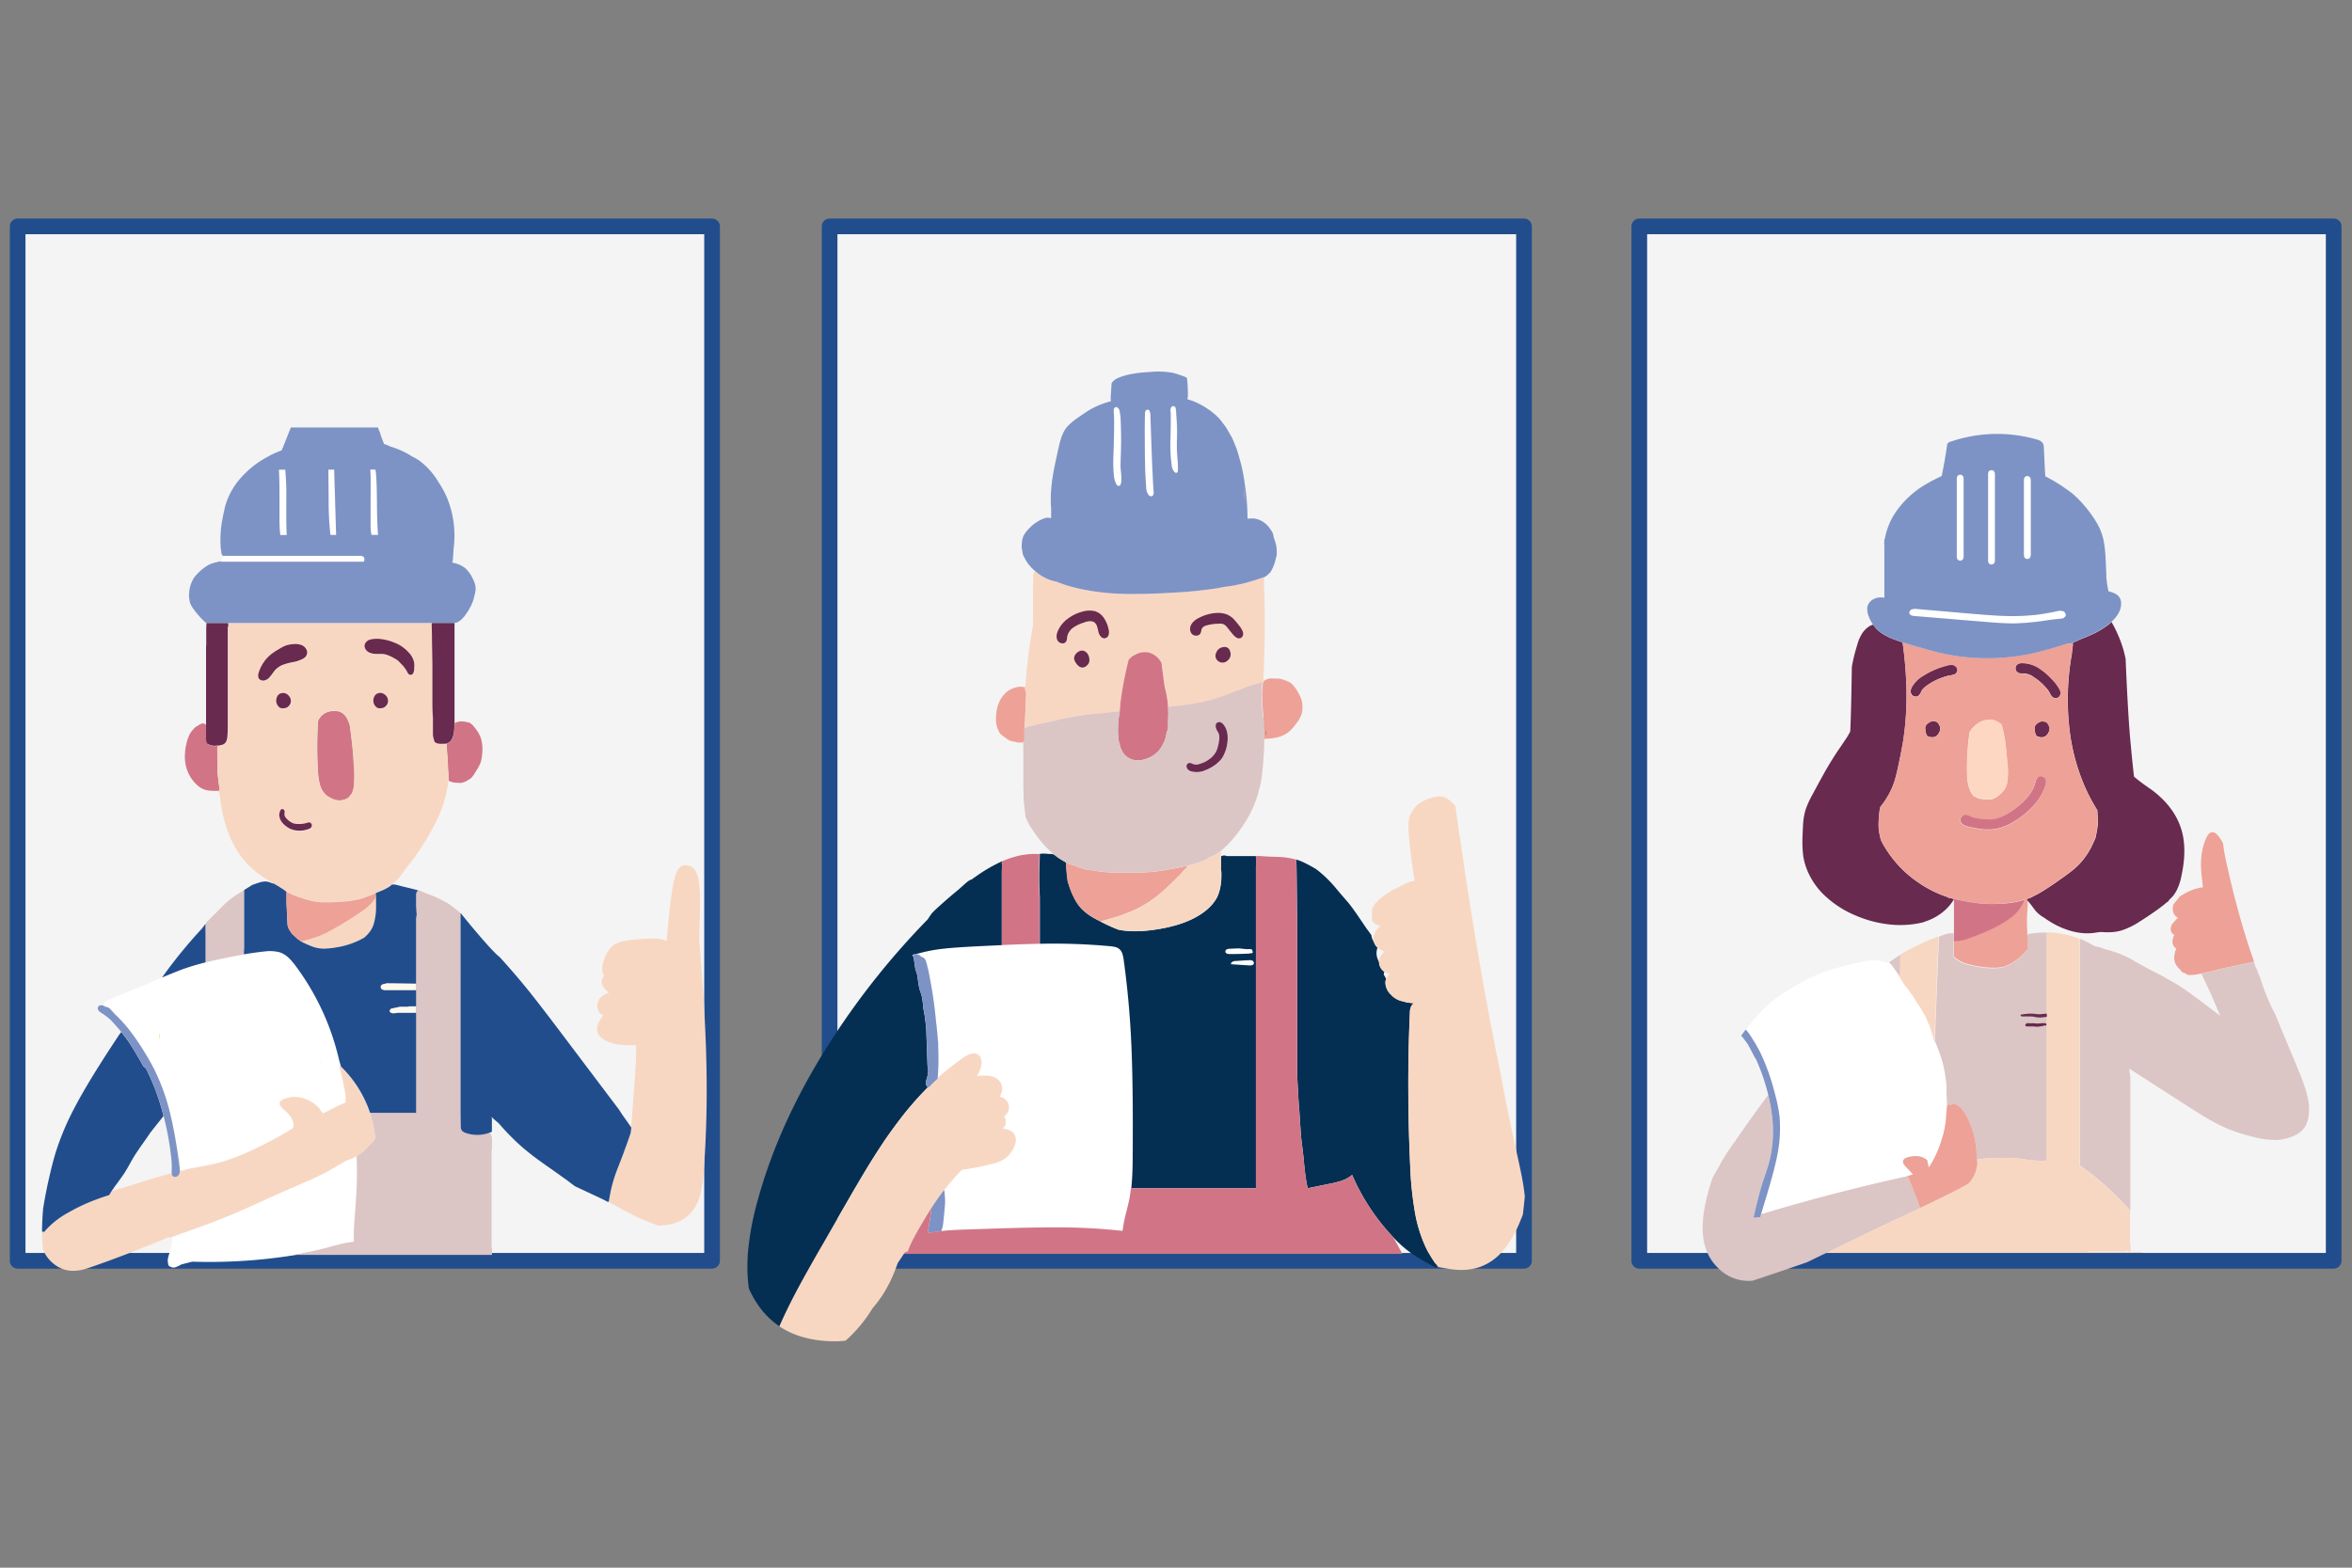
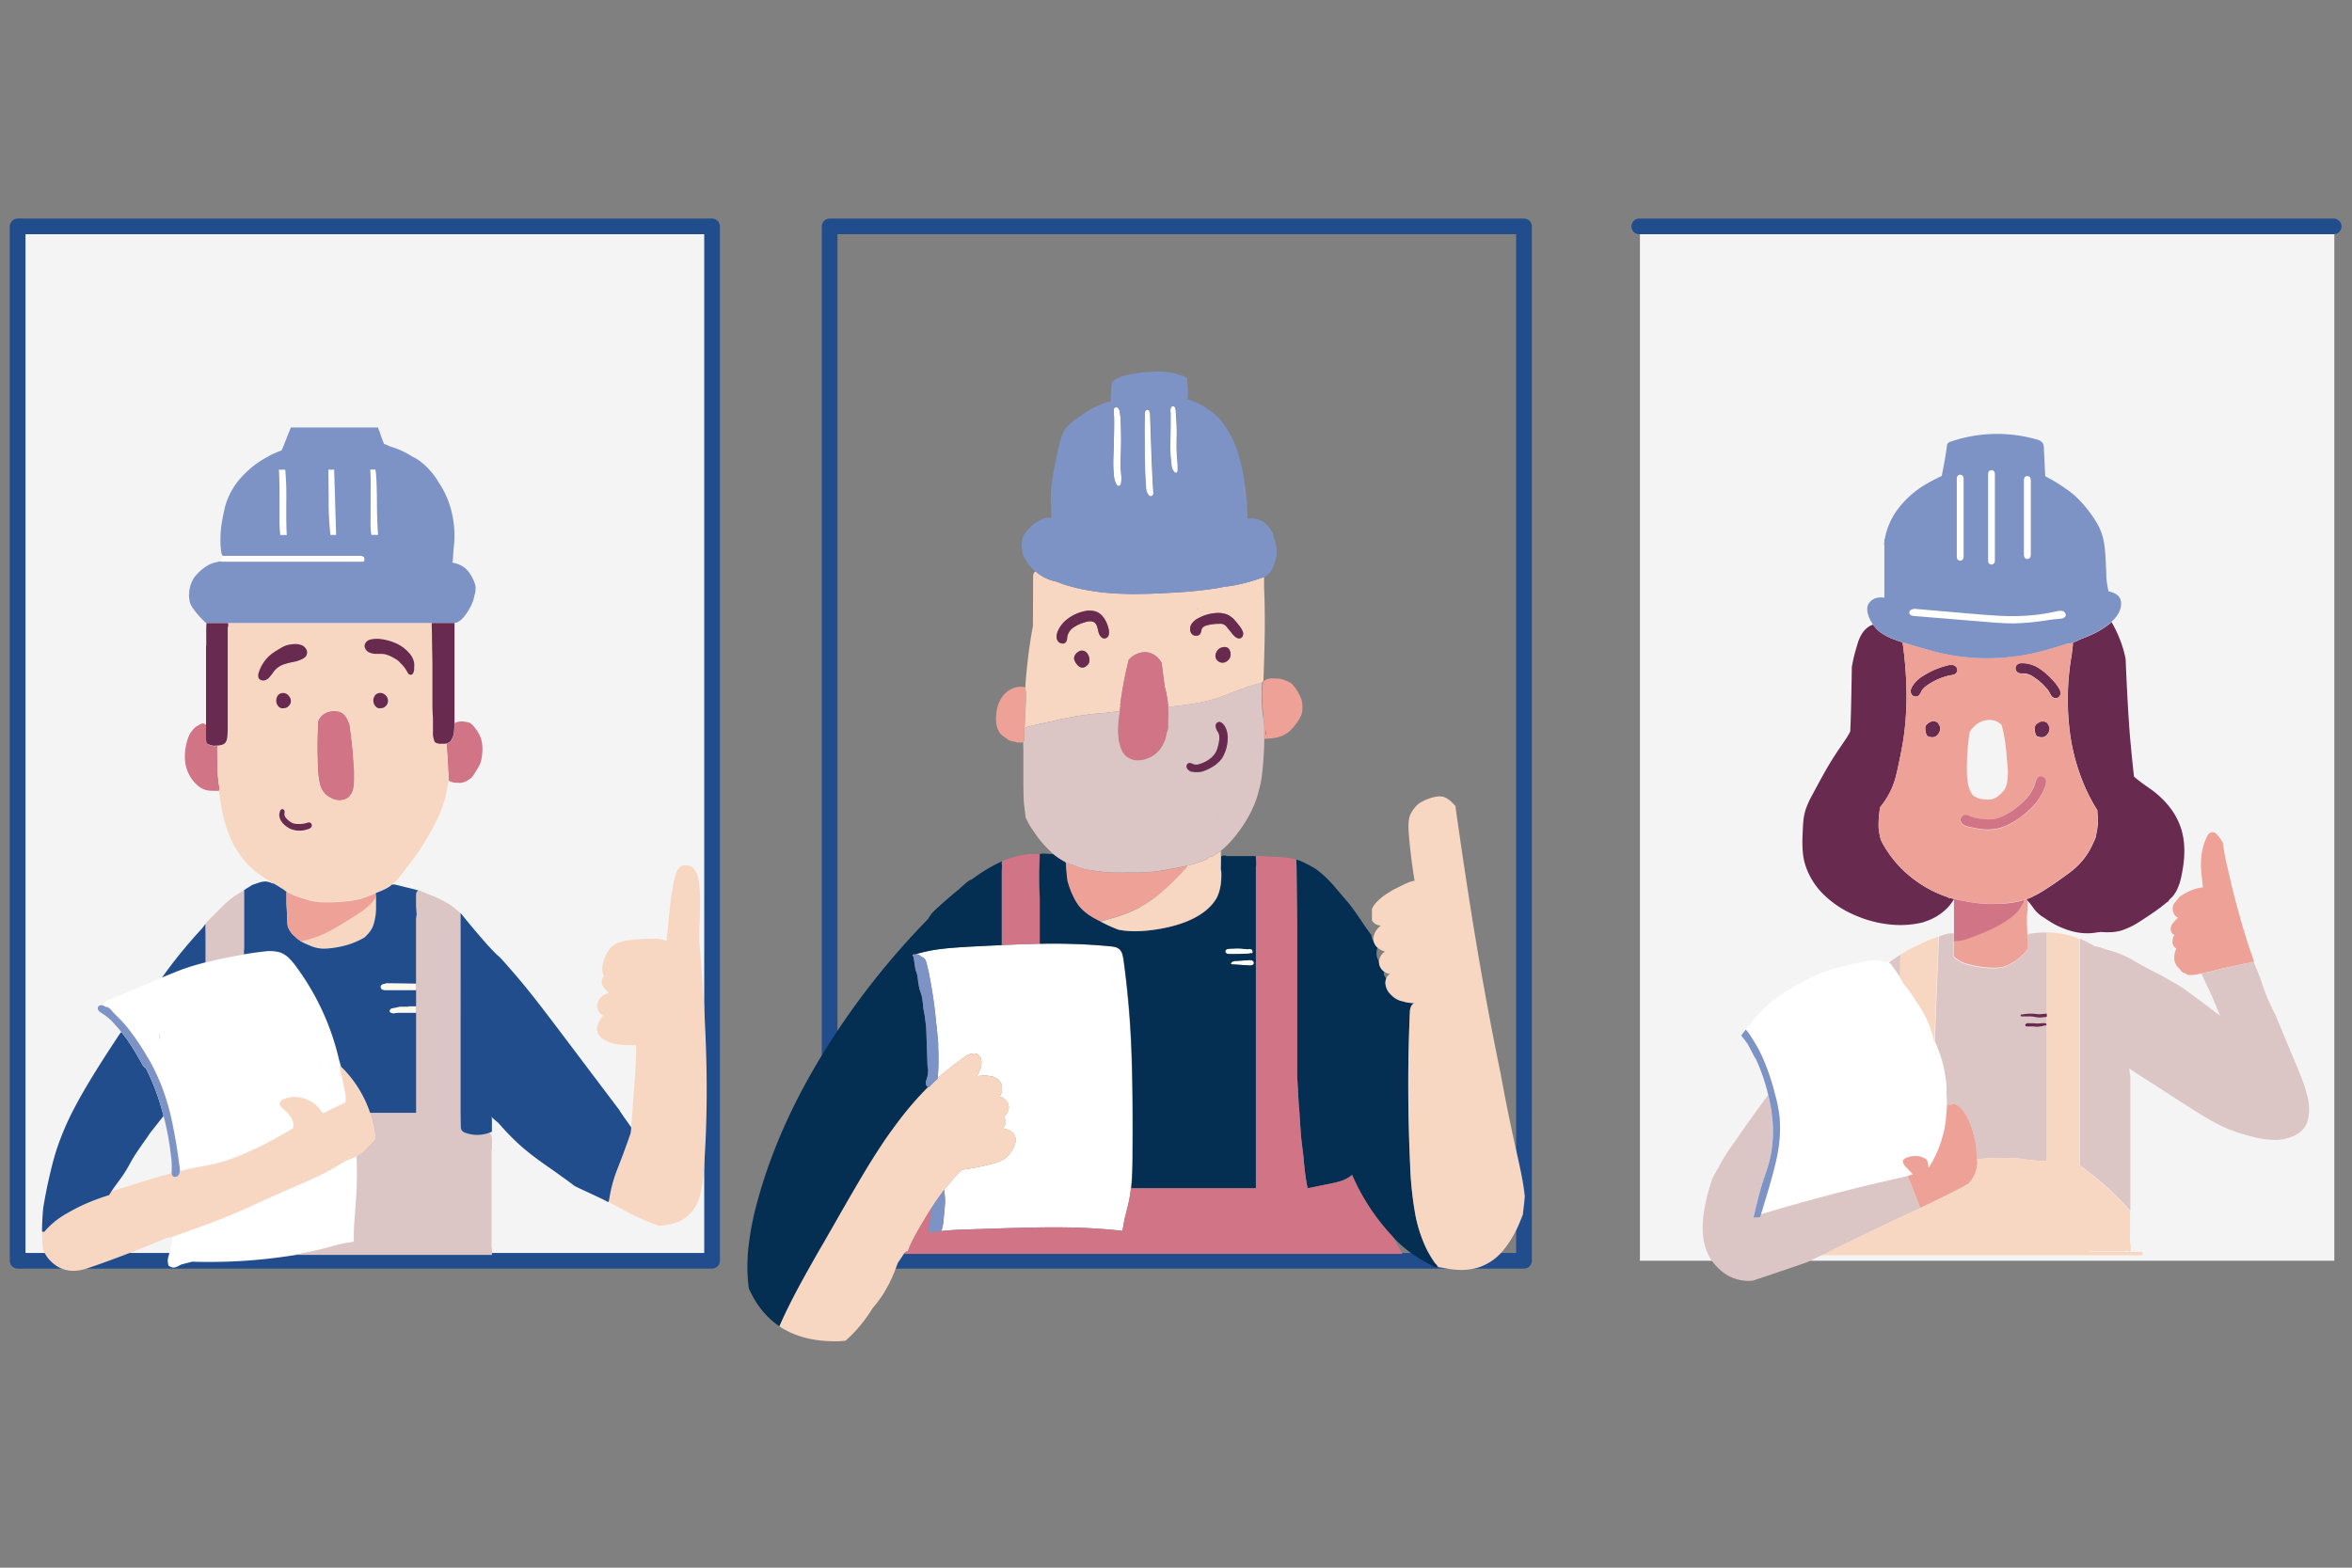
<svg xmlns="http://www.w3.org/2000/svg" id="Layer_1" data-name="Layer 1" width="1200" height="800" viewBox="0 0 1200 800">
  <rect x="0" y="0" width="1200" height="800" fill="#808080" stroke="none" />
  <defs>
    <style>
      .cls-1 {
        fill: #f4f4f4;
      }

      .cls-2 {
        fill: #f8d7c2;
      }

      .cls-11, .cls-3 {
        fill: none;
        stroke-linecap: round;
        stroke-linejoin: round;
      }

      .cls-3 {
        stroke: #214d8d;
        stroke-width: 8px;
      }

      .cls-4 {
        fill: #fff;
      }

      .cls-5 {
        fill: #dcc5c5;
      }

      .cls-6 {
        fill: #682a4e;
      }

      .cls-7 {
        fill: #eea196;
      }

      .cls-8 {
        fill: #7d93c5;
      }

      .cls-9 {
        fill: #d17586;
      }

      .cls-10 {
        fill: #fdd7c2;
      }

      .cls-11 {
        stroke: #6f0;
        stroke-width: 0.1px;
      }

      .cls-12 {
        fill: #042f53;
      }

      .cls-13 {
        fill: #fef9ed;
      }

      .cls-14 {
        fill: #f9c;
      }

      .cls-15 {
        fill: #0cf;
      }

      .cls-16 {
        fill: #214d8d;
      }

      .cls-17 {
        fill: #fc6;
      }
    </style>
  </defs>
  <g>
    <rect class="cls-1" x="9.02" y="115.53" width="354.27" height="527.84" />
-     <rect class="cls-1" x="423.49" y="115.53" width="354.27" height="527.84" />
    <rect class="cls-1" x="836.7" y="115.53" width="354.27" height="527.84" />
    <g id="Layer6_0_FILL" data-name="Layer6 0 FILL">
      <path class="cls-2" d="M932.17,636.65a2.42,2.42,0,0,0,.71-.62.94.94,0,0,0,.22-.88,1,1,0,0,0-.49-.49,1.29,1.29,0,0,0-.75,0,3.45,3.45,0,0,0-1.19.88,32.88,32.88,0,0,1-2.66,2.61l-.92.76-.05,0h-2.79a1.45,1.45,0,0,0-.35,0,.73.73,0,0,1-.18.14.92.92,0,0,0-.22.22l-.09.17a.53.53,0,0,1,0,.23.33.33,0,0,1,0,.17v.22a2.13,2.13,0,0,1,.18.22l.18.18a2.42,2.42,0,0,0,.48.13h2.61a1,1,0,0,0,.45.23,1.24,1.24,0,0,0,.66-.23h111l.09,0h53.47l.31-.09.13-.09a1.54,1.54,0,0,0,.23-.18.46.46,0,0,0,0-.13.52.52,0,0,1,.13-.17v-.31l-.09-.18a.39.39,0,0,0,0-.18.48.48,0,0,0-.09-.13,1.42,1.42,0,0,1-.22-.18l-.4-.09h-27v-.39a1.85,1.85,0,0,1-.09-.23.86.86,0,0,0-.13-.17,2.13,2.13,0,0,1-.18-.22,1.5,1.5,0,0,1-.39-.14h-.23c-.14-.21-.28-.46-.44-.75l-.62-1.15a11.23,11.23,0,0,0-1.46-1.68,2.46,2.46,0,0,0-.75-.57.72.72,0,0,0-.88,0c-.39.24-.44.6-.18,1.11a10,10,0,0,0,.75,1.06l.84,1.41c.1.16.22.34.36.53H930.8Z" />
    </g>
    <path id="Layer5_0_1_STROKES" data-name="Layer5 0 1 STROKES" class="cls-3" d="M9,115.53H363.3V643.38H9Z" />
-     <path id="Layer5_1_1_STROKES" data-name="Layer5 1 1 STROKES" class="cls-3" d="M836.37,115.53h354.28V643.38H836.37Z" />
+     <path id="Layer5_1_1_STROKES" data-name="Layer5 1 1 STROKES" class="cls-3" d="M836.37,115.53h354.28H836.37Z" />
    <path id="Layer5_2_1_STROKES" data-name="Layer5 2 1 STROKES" class="cls-3" d="M423.27,115.53H777.55V643.38H423.27Z" />
    <g>
      <g id="Layer4_0_FILL" data-name="Layer4 0 FILL">
        <path class="cls-4" d="M961.36,490.87c-.56-.2-1.13-.38-1.72-.53a16.42,16.42,0,0,0-5.44-.17,44.75,44.75,0,0,0-5.44,1q-6.37,1.41-9.91,2.34a89.47,89.47,0,0,0-9.69,3.06q-9.95,3.84-23.44,13.13c-.35.24-.69.47-1,.71a3,3,0,0,0-.31.26,102.11,102.11,0,0,0-13.72,14.73l.05,0a23.56,23.56,0,0,1,2.74,3.71q.57.89,1.11,1.77a67,67,0,0,1,4.95,9.33,114.3,114.3,0,0,1,5.26,15l.27,1c.29,1.09.57,2.17.84,3.23a76.19,76.19,0,0,1,2,10.26,69.61,69.61,0,0,1-1.24,20.17q-1.33,6.81-5.22,19.81l-3,9.91c1.15-.29,2.61-.71,4.38-1.24q32.78-9.76,67.63-17.56c.85-.2,1.71-.39,2.56-.57h.09q1.29-.36,2.88-.84-1.63-1.95-3.45-3.76c-1.42-1.48-1.89-2.65-1.42-3.54a3.24,3.24,0,0,1,1.9-1.33,13,13,0,0,1,6-.62,8,8,0,0,1,4.29,2c.24,1.21.5,2.45.8,3.72a53.32,53.32,0,0,0,6.63-14.42,47.71,47.71,0,0,0,2.3-12.92.12.12,0,0,1,0-.09c.11-1,.2-1.88.26-2.65,0-.47.06-.91.09-1.33a36,36,0,0,0-.18-6.32v-1a2.46,2.46,0,0,0,.05-.49,34.78,34.78,0,0,0-.49-6.64A55.7,55.7,0,0,0,991,541.3q-1-3.45-3.58-10c0,.51,0,1,0,1.46a52.6,52.6,0,0,0-8.72-20.7c-.12-.17-.23-.33-.35-.48-1-1.68-2-3.26-3-4.73S973.1,504,972,502.68c-.8-1.32-1.59-2.62-2.39-3.89-1.36-2.09-2.74-4.08-4.16-6a.12.12,0,0,1,0-.09,4,4,0,0,1-.36-.48,3.93,3.93,0,0,0-1.23-1,1.67,1.67,0,0,0-1.51,0s0,0,0,0c-.3-.14-.59-.28-.89-.4m92.49-177.62a2.18,2.18,0,0,0-1.15-1.33,6.08,6.08,0,0,0-3.5.05c-3.71.79-7,1.37-9.91,1.72a111.66,111.66,0,0,1-17.16.62q-5.61-.22-17.2-1.19l-27-2.35a5.46,5.46,0,0,0-2.61.22,2,2,0,0,0-1,.89,1.44,1.44,0,0,0-.14,1.24c.27.71,1.09,1.12,2.48,1.24l38.52,3.18q8.85.7,13.27.58A137.36,137.36,0,0,0,1046,316.3l1.46-.17c1.59-.15,3.13-.31,4.6-.49.56-.06.92-.24,1.06-.53a1.06,1.06,0,0,0,.49-.31,1.36,1.36,0,0,0,.27-1.55m-20.26-70.19a3.31,3.31,0,0,0-.36.31c-.11.09-.22.18-.3.26a3.09,3.09,0,0,1-.09.31l-.09.27a1.26,1.26,0,0,1-.13.31v39.14a1.66,1.66,0,0,1,.13.27c0,.11.06.22.09.31l.09.26a1.47,1.47,0,0,0,.3.31,3.31,3.31,0,0,1,.36.31l.79.18.67-.18.48-.31a1.19,1.19,0,0,0,.23-.31l.17-.26c0-.09.06-.2.09-.31v-.27a2.33,2.33,0,0,0,.13-.31V244.83a1,1,0,0,0-.13-.31v-.31l-.09-.27a1.49,1.49,0,0,1-.17-.31,2.53,2.53,0,0,0-.23-.26,2.33,2.33,0,0,0-.48-.31l-.67-.18V243l-.79.09m-18.27-3a4.62,4.62,0,0,0-.4.27,1.52,1.52,0,0,1-.31.31c0,.08-.05.19-.08.31l-.09.26c0,.12-.06.22-.09.31v44.94c0,.12.06.22.09.31s.06.19.09.31l.08.26.31.31a4.62,4.62,0,0,0,.4.27c.27.09.52.16.75.22a5.83,5.83,0,0,0,.71-.22l.49-.27a2.84,2.84,0,0,0,.18-.31,1.27,1.27,0,0,1,.22-.26c0-.12.06-.22.08-.31v-.31l.09-.27v-44.4l-.09-.27v-.31l-.08-.26-.22-.31c-.06-.09-.12-.2-.18-.31l-.49-.27a7.17,7.17,0,0,1-.71-.22V240l-.75.09m-15.17,2.12v.09h-.49a3.31,3.31,0,0,1-.48.22,2.86,2.86,0,0,0-.31.27,2.84,2.84,0,0,1-.18.31,1.16,1.16,0,0,0-.22.31v.26a3.09,3.09,0,0,1-.09.31V284.5c0,.12.06.22.09.31s.06.19.09.31a1.11,1.11,0,0,0,.13.27c.09.11.18.22.27.31a3.94,3.94,0,0,1,.4.26,7.76,7.76,0,0,0,.79.22l.49-.09a3.37,3.37,0,0,1,.35-.22,4.64,4.64,0,0,0,.4-.26,1.16,1.16,0,0,1,.22-.31c0-.09.06-.19.09-.31l.09-.27v-.31l.09-.26v-40l-.09-.26v-.31c0-.09-.06-.2-.09-.31a1.74,1.74,0,0,0-.22-.27,2.84,2.84,0,0,1-.18-.31l-.49-.26C1000.58,242.31,1000.36,242.23,1000.15,242.17Z" />
        <path class="cls-5" d="M1086.09,638.64a3.05,3.05,0,0,1,.4-.13l-.18-.09-.44-.26h-.58v0l.22.22a4.37,4.37,0,0,1,.58.22m38.43-139a.17.17,0,0,1,0,.13q1.46,3.18,3.23,6.81l3.4,8c.59,1.36,1.14,2.65,1.64,3.89-.18-.15-.36-.28-.53-.4q-11.24-8.62-17.65-13.13l-1.41-1a.18.18,0,0,0-.09,0c-.53-.38-1.06-.75-1.6-1.11-1.26-.73-2.52-1.44-3.75-2.12s-2.69-1.53-4-2.3-2.43-1.27-3.76-1.94q-8.44-4.38-12.73-7l-2-1-1.77-.84c-.44-.18-.85-.35-1.24-.53a48.29,48.29,0,0,0-7.78-2.52,27.63,27.63,0,0,0-5.88-1.73,50.29,50.29,0,0,0-7.43-3.76V594.72a148.74,148.74,0,0,1,25.74,23.14V549.43c-.21-1.38-.4-2.77-.58-4.15l1.2.79,29.63,19.07q6.15,3.89,9.16,5.66a101,101,0,0,0,9.55,4.91l1.24.53a97.91,97.91,0,0,0,12.56,3.93,42.73,42.73,0,0,0,11.68,1.55,23.31,23.31,0,0,0,7.78-1.59,15.3,15.3,0,0,0,4.91-2.83,11.3,11.3,0,0,0,3-4.38,16.51,16.51,0,0,0,.84-3.49,25.93,25.93,0,0,0-.48-9.29,69,69,0,0,0-2.7-8.89q-.89-2.38-3.49-8.67-4.7-11.15-10.4-25a96.09,96.09,0,0,1-5.53-12.34c-.62-1.65-1.29-3.63-2-5.93-.44-1.12-.9-2.22-1.37-3.31a.39.39,0,0,1,0-.14c-.17-.44-.35-.87-.53-1.28A17.48,17.48,0,0,1,1150,491l0-.17q-10.44,2.25-17.6,3.76l-.4.13a47.46,47.46,0,0,1-5.8,1.41c-1.15.27-2.13.5-3,.71.38.89.81,1.84,1.28,2.88M904.13,570a84.88,84.88,0,0,0-2-11.24q-10.3,13.89-17,23.84A106,106,0,0,0,878,593.44c-.42.77-.83,1.58-1.24,2.43-1,1.63-1.91,3.23-2.79,4.83-.21.47-.4.95-.57,1.45q-4.7,14.25-4.69,24.55,0,13,8.09,20.57a21.57,21.57,0,0,0,15.22,6.37,13.89,13.89,0,0,0,2.52-.18l1.54-.53c.51-.18,1.14-.38,1.91-.62l14-4.73,10-3.45q5.88-2.88,11-5.31l30-14.51q8.81-4.06,15.79-7.34c.33-.18.65-.34,1-.48-.12-.27-.22-.54-.31-.8q-2.74-7.56-5.93-15.13a2.33,2.33,0,0,1-.13-.31,1.16,1.16,0,0,0-.27,0H973c-.85.18-1.71.37-2.56.57q-34.86,7.79-67.63,17.56c-1.77.53-3.23.95-4.38,1.24L898,621c-1.38.09-2.52.19-3.4.31q2.65-11.68,4.73-18.18l1.64-4.91c.64-2,1.16-3.58,1.54-4.91A63.87,63.87,0,0,0,904.13,570m59.67-78.73a3.93,3.93,0,0,1,1.23,1,4,4,0,0,0,.36.48.12.12,0,0,0,0,.09c1.42,1.89,2.8,3.88,4.16,6q0-7.43.13-11.67c-1.35.85-2.64,1.71-3.85,2.56-.73.5-1.43,1-2.07,1.55m33.12-15h-2.65c-1,.3-2,.61-3,.93l-1.95.71-1.68,42.2q-.27,6.67-.31,11.27,2.61,6.51,3.58,10a55.7,55.7,0,0,1,1.77,8.66,34.78,34.78,0,0,1,.49,6.64,2.46,2.46,0,0,1-.05.49v1a36,36,0,0,1,.18,6.32,1.72,1.72,0,0,1,.58-.35,1.56,1.56,0,0,1,1.37.09h0a1.37,1.37,0,0,1,.84-.62,2.37,2.37,0,0,1,1.68.22,9.39,9.39,0,0,1,3.27,2.57A26.83,26.83,0,0,1,1005,573a44.46,44.46,0,0,1,3.45,17.65l.17,1.15a44.8,44.8,0,0,1,7.74-.76,113.09,113.09,0,0,1,12.43.05l.93.09,4.16.57a86.86,86.86,0,0,0,10.48.75V518.92l-.66.08-2.52.27a14.75,14.75,0,0,1-2.35-.13l-1.5-.31a13.1,13.1,0,0,0-1.77-.09c-2.3,0-3.6,0-3.89,0a1.38,1.38,0,0,1-.71-.17c-.27-.18-.33-.39-.18-.62s.27-.27.62-.27l1.77-.22a20.14,20.14,0,0,1,3-.22,25.53,25.53,0,0,1,3.32.31,16.24,16.24,0,0,0,2.34-.09l1.73-.17a1.32,1.32,0,0,1,.75,0v-41.4a45,45,0,0,0-6.55.31c-.56.06-1.1.13-1.63.22a7.09,7.09,0,0,0-2,.62c0,1.51.07,2.89.13,4.16h0l0,1.95v.13l0,1h0v.18l-.13.26-.22.23a14.55,14.55,0,0,1-2.75,3.09l-.26.22a23.5,23.5,0,0,1-6,4.2,13.23,13.23,0,0,1-3.19,1.24,22.59,22.59,0,0,1-5.08.44,50.75,50.75,0,0,1-13.45-2.07,25.59,25.59,0,0,1-3.09-1.2c-.51-.29-1.3-.82-2.39-1.59a9.74,9.74,0,0,1-1-.84v-5.84a14,14,0,0,0,0-1.59v-.44a.14.14,0,0,1,.09-.05l0-.26,0-3.9m41.84,46a11.77,11.77,0,0,0,2.39-.09,6.07,6.07,0,0,1,2.35,0,1.25,1.25,0,0,1,.62.31.44.44,0,0,1,.08.62c-.08.15-.38.22-.88.22a5.36,5.36,0,0,0-1.33.26l-1.9.31a9.19,9.19,0,0,1-1.5.05l-1.29-.13h-3.22c-.45-.06-.71-.15-.8-.27-.24-.27-.19-.59.13-1a2.16,2.16,0,0,1,.44-.36,2.49,2.49,0,0,1,.76-.09,14.72,14.72,0,0,0,2.3,0Z" />
        <path class="cls-6" d="M1044.56,517.28s0,0,0,0a.17.17,0,0,0-.13,0,1.32,1.32,0,0,0-.75,0l-1.73.17a16.24,16.24,0,0,1-2.34.09,25.53,25.53,0,0,0-3.32-.31,20.14,20.14,0,0,0-3,.22l-1.77.22c-.35,0-.56.09-.62.27s-.09.44.18.62a1.38,1.38,0,0,0,.71.17c.29,0,1.59,0,3.89,0a13.1,13.1,0,0,1,1.77.09l1.5.31a14.75,14.75,0,0,0,2.35.13l2.52-.27.66-.08.18-.09v-1.55m-3.41,4.91a11.77,11.77,0,0,1-2.39.09l-1.85-.14a14.72,14.72,0,0,1-2.3,0,2.49,2.49,0,0,0-.76.09,2.16,2.16,0,0,0-.44.36c-.32.38-.37.7-.13,1,.09.12.35.21.8.27h3.22l1.29.13a9.19,9.19,0,0,0,1.5-.05l1.9-.31a5.36,5.36,0,0,1,1.33-.26c.5,0,.8-.07.88-.22a.44.44,0,0,0-.08-.62,1.25,1.25,0,0,0-.62-.31,6.07,6.07,0,0,0-2.35,0M957.07,320.5c-.5-.56-1-1.13-1.41-1.72a7.29,7.29,0,0,0-2.35,1.11,11.81,11.81,0,0,0-3.18,3.27,21.34,21.34,0,0,0-2,4.11c-.23.71-.62,2-1.15,3.8-.06.18-.12.37-.17.58a81.74,81.74,0,0,0-2,8.71q-.23,15.52-.49,24.51c-.08,2.83-.19,5.61-.31,8.36q-.57,1.18-1.32,2.43T938.45,382q-3.45,5-7.21,11.55-2.16,3.8-6.54,12a47.47,47.47,0,0,0-3.36,7.3,29.63,29.63,0,0,0-1.29,6.46q-.21,2.21-.35,6.63a61.85,61.85,0,0,0,.31,10.84,32.63,32.63,0,0,0,3.32,10.08,37.74,37.74,0,0,0,6.19,8.72,52.1,52.1,0,0,0,17.69,11.8,59.33,59.33,0,0,0,16.54,4.34,49.41,49.41,0,0,0,16.9-.93,5.65,5.65,0,0,0,1.32-.44,31.74,31.74,0,0,0,4-1.59c.53-.27,1.07-.55,1.6-.84s1.06-.67,1.59-1,1.15-.78,1.68-1.2a23.81,23.81,0,0,0,6-6.72.48.48,0,0,1,.09-.13l.05-.09s0,0-.05,0c-.76-.21-1.56-.4-2.39-.57a1.66,1.66,0,0,1-1-.45c-.53-.17-1-.35-1.55-.53a59.32,59.32,0,0,1-14.24-7.56,57.85,57.85,0,0,1-16.23-17.52,31.64,31.64,0,0,1-1.9-3.58,37.81,37.81,0,0,1-1.11-5.79,51.51,51.51,0,0,1,.75-10.79,4.75,4.75,0,0,1,.45-.62,41.47,41.47,0,0,0,5.75-9.65,42.78,42.78,0,0,0,1.9-5.79q.52-2,1.37-6c1.06-5.08,1.8-8.89,2.21-11.46q3.45-21.45.22-47.33c-.15-1.09-.29-2.19-.44-3.31l-1.77-.58-2.3-.84a30.58,30.58,0,0,1-7.21-3.67,19.23,19.23,0,0,1-2.39-2.17m102.22,6.68-1.42.67a.12.12,0,0,0,0,.08,1.15,1.15,0,0,0-.27.27.73.73,0,0,0,0,.66l.09.18a16.71,16.71,0,0,0-.31,2c-.06.57-.14,1.18-.23,1.86v.31c0,.36-.11.72-.17,1.11a132.48,132.48,0,0,0-.67,40.95,103.18,103.18,0,0,0,6,22.65,90.14,90.14,0,0,0,5.53,11.68c.71,1.26,1.46,2.52,2.26,3.76l.35,6.36c-.09,1-.22,2.05-.39,3.14s-.43,2.5-.85,4.56c-.53,1.27-1,2.31-1.41,3.14a36.18,36.18,0,0,1-11.23,14.2q-2.58,2-8.32,6c-3,2-5.17,3.45-6.68,4.33-1.27.77-2.5,1.45-3.71,2a18.12,18.12,0,0,1-1.77.93c-.71.29-1.48.57-2.3.84a1.06,1.06,0,0,0,.26.26,23.57,23.57,0,0,1,2.3,2.66.7.7,0,0,0,.14.17c1.09,1.48,1.85,2.47,2.29,3a17.31,17.31,0,0,0,4.34,3.4,18.16,18.16,0,0,0,1.68,1.15,42.27,42.27,0,0,0,11.06,5.27,30.31,30.31,0,0,0,3.31.84,28.94,28.94,0,0,0,8.67.44c.83-.09,1.7-.22,2.61-.4a1.47,1.47,0,0,0,.36,0c.35,0,.72-.08,1.1-.14.74.06,1.48.11,2.21.14s1.57,0,2.3,0a23.35,23.35,0,0,0,5.8-.84,38.28,38.28,0,0,0,9.29-4.47q5-3.15,9.73-6.55c1.88-1.41,3.45-2.65,4.68-3.71a1.17,1.17,0,0,0,0,.26l1-1.37,1.07-1.06a6.65,6.65,0,0,1,.57-.53v-.05a21.55,21.55,0,0,0,1.9-2.83,28.6,28.6,0,0,0,2.52-7.51q3.06-14.11-.13-24.11-3.54-11.24-14.82-19.73-4.2-2.91-6.23-4.46c-1.09-.83-2.08-1.64-3-2.44q-.93-8.13-1.54-15c-.33-3.24-.59-6.28-.8-9.11q-.84-11.33-1.68-29.81l-.27-6.24c-.35-1.68-.76-3.34-1.23-5a64.93,64.93,0,0,0-5.93-13.71c-.44.39-.9.77-1.37,1.15l-.09.09a48,48,0,0,1-6.9,4.34q-1.63.8-3.45,1.59c-1.18.5-2.57,1.05-4.16,1.64l-1.94,1m-8.45,144-.58-.31a3.18,3.18,0,0,1,.53.14c.12.11.25.23.4.35l-.35-.18M988.56,368.67a2.93,2.93,0,0,0-1-.44,3.43,3.43,0,0,0-1.72-.18,3.93,3.93,0,0,0-.93.31,6.79,6.79,0,0,0-1.73,1.15,3.07,3.07,0,0,0-.93,1.77,9.08,9.08,0,0,0,.18,1.81,5.58,5.58,0,0,0,.4,1.68,2,2,0,0,0,1.15,1.15l.88.18a3.79,3.79,0,0,0,2.21-.09,3.13,3.13,0,0,0,1.46-1l.45-.57a5.12,5.12,0,0,0,.92-2.48,4.36,4.36,0,0,0-.08-1.15c-.27-.47-.46-.82-.58-1.06a5,5,0,0,0-.71-1.06m-13.31-14.51a2.37,2.37,0,0,0,1.81,1.24,2.13,2.13,0,0,0,2.08-.71,6.42,6.42,0,0,0,1.29-2.21,8.77,8.77,0,0,1,2.43-2.47,30.93,30.93,0,0,1,8.58-4.43,21.86,21.86,0,0,1,3.85-1,8.11,8.11,0,0,0,2.21-.62,2.56,2.56,0,0,0,1.19-1.95,2.42,2.42,0,0,0-.84-2.07,2.93,2.93,0,0,0-2.12-.76,6.64,6.64,0,0,0-2.26.36,40.31,40.31,0,0,0-12.07,5.17,15.87,15.87,0,0,0-5.75,5.57q-1.29,2.31-.4,3.85m66.43,13.89a4.25,4.25,0,0,0-.93.31,6.71,6.71,0,0,0-1.72,1.15,3.07,3.07,0,0,0-.93,1.77,9.08,9.08,0,0,0,.18,1.81,5.67,5.67,0,0,0,.39,1.68,2,2,0,0,0,1.15,1.15l.89.18a3.79,3.79,0,0,0,2.21-.09,3.18,3.18,0,0,0,1.46-1l.44-.57a5.23,5.23,0,0,0,.93-2.48,4,4,0,0,0-.09-1.15c-.26-.47-.45-.82-.57-1.06a5.47,5.47,0,0,0-.71-1.06,3,3,0,0,0-1-.44,3.47,3.47,0,0,0-1.73-.18m-4.42-22.82a29,29,0,0,1,6.81,5.84,10,10,0,0,1,1.5,2c.21.33.49.84.85,1.55a3.86,3.86,0,0,0,1.15,1.24,2.42,2.42,0,0,0,2.12.26,2.48,2.48,0,0,0,1.5-1.5,4,4,0,0,0-.53-3.27,22.1,22.1,0,0,0-3.67-4.78,34.74,34.74,0,0,0-6.72-5.71,16.08,16.08,0,0,0-8.36-2.52,4.39,4.39,0,0,0-2.3.49,2.58,2.58,0,0,0,.26,4.51,4.73,4.73,0,0,0,1.64.31h1.72A10.17,10.17,0,0,1,1037.26,345.23Z" />
        <path class="cls-2" d="M1008.64,591.81l.14,1.15,0,.35.09.71a7.11,7.11,0,0,0-.22,1.19,16.39,16.39,0,0,1-4.34,8.85c-1.47.88-3.05,1.77-4.73,2.65q-6.37,3.36-19.9,9.78c-.33.14-.65.3-1,.48q-7,3.27-15.79,7.34l-30,14.51h75.1l.31-.09a.91.91,0,0,0,.26-.13h.8a2.74,2.74,0,0,0,.84,0,.17.17,0,0,0,.13,0h73.73l.58-.18a3.21,3.21,0,0,1,.57-.22v0h.58l.44.26.18.09.31.09.39-.09,0,0a3.23,3.23,0,0,0,0-.53c0-.92,0-1.86-.13-2.83a5.33,5.33,0,0,1,0-.67l-.36-.75a.74.74,0,0,1,0-.22v-.35a.88.88,0,0,1,.13-.31V617.86a148.74,148.74,0,0,0-25.74-23.14V479.15l-1.68-.66v0a47.2,47.2,0,0,0-6.37-1.76,42.93,42.93,0,0,0-7.08-.93v0a6.2,6.2,0,0,0-.71,0,9.66,9.66,0,0,1-1-.05v41.49a.17.17,0,0,1,.13,0s0,0,0,0v1.55l-.18.09v73.59a86.86,86.86,0,0,1-10.48-.75l-4.16-.57-.93-.09a113.09,113.09,0,0,0-12.43-.05,44.8,44.8,0,0,0-7.74.76m-38.39-105-.53.36q-.09,4.25-.13,11.67c.8,1.27,1.59,2.57,2.39,3.89q1.68,1.95,3.27,4.21c1,1.47,2,3.05,3,4.73.12.15.23.31.35.48a52.6,52.6,0,0,1,8.72,20.7c0-.47,0-.95,0-1.46q0-4.59.31-11.27l1.68-42.2A95.63,95.63,0,0,0,979.23,482,85,85,0,0,0,970.25,486.76Z" />
        <path class="cls-7" d="M993.34,564.38c0,.42-.06.86-.09,1.33-.06.77-.15,1.65-.26,2.65a.12.12,0,0,0,0,.09,47.71,47.71,0,0,1-2.3,12.92,53.32,53.32,0,0,1-6.63,14.42c-.3-1.27-.56-2.51-.8-3.72a8,8,0,0,0-4.29-2,13,13,0,0,0-6,.62,3.24,3.24,0,0,0-1.9,1.33c-.47.89,0,2.06,1.42,3.54q1.82,1.82,3.45,3.76-1.59.48-2.88.84a1.16,1.16,0,0,1,.27,0,2.33,2.33,0,0,0,.13.31q3.18,7.56,5.93,15.13c.09.26.19.53.31.8q13.53-6.42,19.9-9.78c1.68-.88,3.26-1.77,4.73-2.65a16.39,16.39,0,0,0,4.34-8.85,7.11,7.11,0,0,1,.22-1.19l-.09-.71,0-.35-.14-1.15-.17-1.15A44.46,44.46,0,0,0,1005,573a26.83,26.83,0,0,0-3.9-6.72,9.39,9.39,0,0,0-3.27-2.57,2.37,2.37,0,0,0-1.68-.22,1.37,1.37,0,0,0-.84.62h0a1.56,1.56,0,0,0-1.37-.09,1.72,1.72,0,0,0-.58.35M1111.7,458l-1,1.29c-.65.79-1.19,1.47-1.64,2a6.11,6.11,0,0,0-.53,2.48v.26a5.15,5.15,0,0,0,.71,2.43,4.1,4.1,0,0,0,2,1.86c-1.41,1.42-2.24,2.29-2.47,2.61a5.23,5.23,0,0,0-1.28,3.32,3.25,3.25,0,0,0,.35,1.33,1.64,1.64,0,0,0,.22.39,2.31,2.31,0,0,0,1.37,1.07,6.72,6.72,0,0,0-1,3.53,3.68,3.68,0,0,0,1.6,3.23,1.1,1.1,0,0,1,.35.22,12.06,12.06,0,0,0-1.06,4.43,6.9,6.9,0,0,0,1.28,4.46,14.26,14.26,0,0,0,1.77,1.86l0,.05a3.4,3.4,0,0,0,2.35,1.81,2.44,2.44,0,0,1,.44.13,1.27,1.27,0,0,0,.4.4,3.11,3.11,0,0,0,1.68.4,20.37,20.37,0,0,0,4.47-.49l1.5-.31c.83-.21,1.81-.44,3-.71a47.46,47.46,0,0,0,5.8-1.41l.4-.13q7.15-1.51,17.6-3.76l-.09-.4c-.21-.53-.38-1.05-.53-1.55l-.26-.75q-2-5.54-4.07-12.47-1.11-3.58-2.22-7.57-3.52-12.51-6.23-24.77a103.48,103.48,0,0,1-2.43-13,25.93,25.93,0,0,0-2.17-3.36,7.68,7.68,0,0,0-1.73-1.73,2.58,2.58,0,0,0-2.34-.31,3.93,3.93,0,0,0-1.9,2q-3.63,7.26-3,17.16c.14,1.83.32,3.64.53,5.44l.39,3.45c-.23,0-.48,0-.75,0a25.21,25.21,0,0,0-7.69,2.61q-1,.54-1.77,1a15.09,15.09,0,0,0-2,1.37m-78,1.2a.69.69,0,0,0-.49,0l-.18.09a1,1,0,0,0-.44.48,6.43,6.43,0,0,0-.09.84c-.17.06-.32.25-.44.58a20.23,20.23,0,0,1-6.5,7.34,56.43,56.43,0,0,1-9.78,5.7c-.94.45-2,.9-3.09,1.38-2.15.91-4.65,1.88-7.48,2.91a20.88,20.88,0,0,1-6.63,1.6,3.68,3.68,0,0,0-1.59.22l-.05,0a.14.14,0,0,0-.09.05v.44a14,14,0,0,1,0,1.59v5.84a9.74,9.74,0,0,0,1,.84c1.09.77,1.88,1.3,2.39,1.59a25.59,25.59,0,0,0,3.09,1.2,50.75,50.75,0,0,0,13.45,2.07,22.59,22.59,0,0,0,5.08-.44,13.23,13.23,0,0,0,3.19-1.24,23.5,23.5,0,0,0,6-4.2l.26-.22a14.55,14.55,0,0,0,2.75-3.09l.22-.23.13-.26v-.18h0l0-1v-.13l0-1.95h0c-.06-1.27-.1-2.65-.13-4.16,0-.44,0-.88,0-1.32-.06-1.24-.11-2.57-.17-4v-.17c0-2.21,0-3.88.09-5,.11-1.36.19-2.37.22-3a20.47,20.47,0,0,0,0-3.1c-.06-.59-.25-1-.57-1.1M1055,328.29l-1.11.35c-2.86.92-5.52,1.73-8,2.43q-5.17,1.51-9.16,2.35a107.47,107.47,0,0,1-46.88-.27c-1.62-.38-4.25-1.07-7.87-2.08-1.09-.29-2.26-.61-3.5-1-3.06-.88-5.66-1.66-7.78-2.34.15,1.12.29,2.22.44,3.31q3.23,25.88-.22,47.33c-.41,2.57-1.15,6.38-2.21,11.46q-.84,4-1.37,6a42.78,42.78,0,0,1-1.9,5.79,41.47,41.47,0,0,1-5.75,9.65,4.75,4.75,0,0,0-.45.62,51.51,51.51,0,0,0-.75,10.79,37.81,37.81,0,0,0,1.11,5.79,31.64,31.64,0,0,0,1.9,3.58,57.85,57.85,0,0,0,16.23,17.52A59.32,59.32,0,0,0,992,457.17c.5.18,1,.36,1.55.53a1.66,1.66,0,0,0,1,.45c.83.17,1.63.36,2.39.57,0,0,.05,0,.05,0a1.45,1.45,0,0,1,.35,0l.22.09v0l1.64.35v0l.35.09c1.24.26,2.55.51,3.94.75,1.09.2,2.06.37,2.92.48a59.9,59.9,0,0,0,11.94.76c.85-.06,1.78-.14,2.79-.23a47.52,47.52,0,0,0,10.48-1.54.56.56,0,0,1,.09-.14l1.37-.31.57-.17h0c.82-.27,1.59-.55,2.3-.84a18.12,18.12,0,0,0,1.77-.93c1.21-.59,2.44-1.27,3.71-2,1.51-.88,3.73-2.33,6.68-4.33q5.74-3.94,8.32-6a36.18,36.18,0,0,0,11.23-14.2c.41-.83.88-1.87,1.41-3.14.42-2.06.7-3.58.85-4.56s.3-2.13.39-3.14l-.35-6.36c-.8-1.24-1.55-2.5-2.26-3.76A90.14,90.14,0,0,1,1062.2,398a103.18,103.18,0,0,1-6-22.65,132.48,132.48,0,0,1,.67-40.95c.06-.39.12-.75.17-1.11v-.31c.09-.68.17-1.29.23-1.86a16.71,16.71,0,0,1,.31-2l-.09-.18a.73.73,0,0,1,0-.66,1.15,1.15,0,0,1,.27-.27.12.12,0,0,1,0-.08l-.84.31a4.92,4.92,0,0,1-1.15.17h-.44a1.64,1.64,0,0,1-.4,0m-11,22.78a29,29,0,0,0-6.81-5.84,10.17,10.17,0,0,0-4-1.55h-1.72a4.73,4.73,0,0,1-1.64-.31,2.58,2.58,0,0,1-.26-4.51,4.39,4.39,0,0,1,2.3-.49,16.08,16.08,0,0,1,8.36,2.52,34.74,34.74,0,0,1,6.72,5.71,22.1,22.1,0,0,1,3.67,4.78,4,4,0,0,1,.53,3.27,2.48,2.48,0,0,1-1.5,1.5,2.42,2.42,0,0,1-2.12-.26,3.86,3.86,0,0,1-1.15-1.24c-.36-.71-.64-1.22-.85-1.55a10,10,0,0,0-1.5-2m-26.8,16.36a10.5,10.5,0,0,1,4.07,2.3,81.47,81.47,0,0,1,1.9,9.42c.29,2.45.63,5.88,1,10.31a34.73,34.73,0,0,1,0,9,9.6,9.6,0,0,1-3.63,6.72,10.14,10.14,0,0,1-4.82,2.7h-.31a25.53,25.53,0,0,1-4.56-.31c-.29-.06-.59-.11-.88-.14a12,12,0,0,1-1.28-.53c-.62-.29-1.2-.59-1.73-.88a6.37,6.37,0,0,1-.75-.93,13.5,13.5,0,0,1-1.77-4,7,7,0,0,1-.27-1,31.81,31.81,0,0,1-.57-5.31,123.18,123.18,0,0,1,1.33-21.27l.17-.26a14,14,0,0,1,3.72-4,11.15,11.15,0,0,1,4-1.77,12.79,12.79,0,0,1,2.12-.26,7.18,7.18,0,0,1,2.26.26m23.48.93a4.25,4.25,0,0,1,.93-.31,3.47,3.47,0,0,1,1.73.18,3,3,0,0,1,1,.44,5.47,5.47,0,0,1,.71,1.06c.12.24.31.59.57,1.06a4,4,0,0,1,.09,1.15,5.23,5.23,0,0,1-.93,2.48l-.44.57a3.18,3.18,0,0,1-1.46,1,3.79,3.79,0,0,1-2.21.09l-.89-.18a2,2,0,0,1-1.15-1.15,5.67,5.67,0,0,1-.39-1.68,9.08,9.08,0,0,1-.18-1.81,3.07,3.07,0,0,1,.93-1.77,6.71,6.71,0,0,1,1.72-1.15m-2,29.85a3.54,3.54,0,0,1,.67-1.19,2.64,2.64,0,0,1,4,.4c.59.91.59,2.18,0,3.8q-2.79,8.71-12.83,16.06-6.85,4.86-12.6,5.75a26.89,26.89,0,0,1-6.51.09c-1.68-.21-3.84-.59-6.5-1.15a11.08,11.08,0,0,1-3-1,3.24,3.24,0,0,1-1.77-2.43,2.25,2.25,0,0,1,.71-2,2.46,2.46,0,0,1,2-.89,4.64,4.64,0,0,1,1.28.31c.27.12.66.31,1.19.58a20.28,20.28,0,0,0,4.56,1.06,31.78,31.78,0,0,0,5.79.4q5.4-.36,12-5.22,8.55-6.28,10.58-13.27c.17-.59.31-1,.39-1.29m-61.7-42.81a2.37,2.37,0,0,1-1.81-1.24q-.88-1.55.4-3.85a15.87,15.87,0,0,1,5.75-5.57,40.31,40.31,0,0,1,12.07-5.17,6.64,6.64,0,0,1,2.26-.36,2.93,2.93,0,0,1,2.12.76,2.42,2.42,0,0,1,.84,2.07A2.56,2.56,0,0,1,997.5,344a8.11,8.11,0,0,1-2.21.62,21.86,21.86,0,0,0-3.85,1,30.93,30.93,0,0,0-8.58,4.43,8.77,8.77,0,0,0-2.43,2.47,6.42,6.42,0,0,1-1.29,2.21,2.13,2.13,0,0,1-2.08.71m10.53,12.83a2.93,2.93,0,0,1,1,.44,5,5,0,0,1,.71,1.06c.12.24.31.59.58,1.06a4.36,4.36,0,0,1,.08,1.15,5.12,5.12,0,0,1-.92,2.48l-.45.57a3.13,3.13,0,0,1-1.46,1,3.79,3.79,0,0,1-2.21.09l-.88-.18a2,2,0,0,1-1.15-1.15,5.58,5.58,0,0,1-.4-1.68,9.08,9.08,0,0,1-.18-1.81,3.07,3.07,0,0,1,.93-1.77,6.79,6.79,0,0,1,1.73-1.15,3.93,3.93,0,0,1,.93-.31A3.43,3.43,0,0,1,987.59,368.23Z" />
        <path class="cls-8" d="M890.73,525.42l-.05,0c-.79,1-1.56,2-2.3,3.1a46.08,46.08,0,0,1,3.37,4.42q1.23,2.18,3.18,6a7.41,7.41,0,0,0,.8,1.24q1.5,3.18,2.87,6.86a98.77,98.77,0,0,1,3.58,11.76,84.88,84.88,0,0,1,2,11.24,63.87,63.87,0,0,1-1.64,23.35c-.38,1.33-.9,3-1.54,4.91l-1.64,4.91q-2.09,6.5-4.73,18.18c.88-.12,2-.22,3.4-.31l.44-1.42,3-9.91q3.89-13,5.22-19.81a69.61,69.61,0,0,0,1.24-20.17,76.19,76.19,0,0,0-2-10.26c-.27-1.06-.55-2.14-.84-3.23l-.27-1a114.3,114.3,0,0,0-5.26-15,67,67,0,0,0-4.95-9.33q-.54-.89-1.11-1.77a23.56,23.56,0,0,0-2.74-3.71M995,225.46l-.09-.09a9.9,9.9,0,0,0-1.37,1.06l-.09.35q-1,7.49-2.78,16.1-5.27,2.56-7.66,4a47.84,47.84,0,0,0-14.46,12.61A35.82,35.82,0,0,0,961.63,275a.24.24,0,0,0-.13.13l-.09.18v.17a.39.39,0,0,1,0,.14v.84l-.09.71a1.47,1.47,0,0,0,.09.88v26.8a.41.41,0,0,1,0,.18,9.41,9.41,0,0,0-4.38.22,7.19,7.19,0,0,0-2.7,1.64,5.57,5.57,0,0,0-1.55,2.65,8.77,8.77,0,0,0,.31,4,18.64,18.64,0,0,0,2.57,5.26c.44.59.91,1.16,1.41,1.72a19.23,19.23,0,0,0,2.39,2.17,30.58,30.58,0,0,0,7.21,3.67l2.3.84,1.77.58c2.12.68,4.72,1.46,7.78,2.34,1.24.36,2.41.68,3.5,1,3.62,1,6.25,1.7,7.87,2.08a107.47,107.47,0,0,0,46.88.27q4-.84,9.16-2.35c2.48-.7,5.14-1.51,8-2.43l1.11-.35a1.64,1.64,0,0,0,.4,0h.44a4.92,4.92,0,0,0,1.15-.17l.84-.31,1.42-.67,1.94-1c1.59-.59,3-1.14,4.16-1.64s2.36-1.06,3.45-1.59a48,48,0,0,0,6.9-4.34l.09-.09c.47-.38.93-.76,1.37-1.15q4.9-4.41,5-9.2a5.87,5.87,0,0,0-.88-3.4,6,6,0,0,0-2.39-1.95,9.46,9.46,0,0,0-3.14-1,46.05,46.05,0,0,1-1.15-7.92c0-.06,0-.51,0-1.37-.06-1.38-.17-3.79-.35-7.21a66.34,66.34,0,0,0-.84-8.49,29.57,29.57,0,0,0-2.61-8.09A47.9,47.9,0,0,0,1068,264a61.68,61.68,0,0,0-10-11.58q-1.68-1.42-4.51-3.37a82.32,82.32,0,0,0-10-6l-.71-14.5a5.55,5.55,0,0,0-.53-2.44,5.17,5.17,0,0,0-3-1.81A73.17,73.17,0,0,0,995,225.46m5.13,16.8v-.09c.21.06.43.14.66.23l.49.26a2.84,2.84,0,0,0,.18.31,1.74,1.74,0,0,1,.22.27c0,.11.06.22.09.31v.31l.09.26v40l-.09.26v.31l-.09.27c0,.12-.06.22-.09.31a1.16,1.16,0,0,0-.22.31,4.64,4.64,0,0,1-.4.26,3.37,3.37,0,0,0-.35.22l-.49.09a7.76,7.76,0,0,1-.79-.22,3.94,3.94,0,0,0-.4-.26c-.09-.09-.18-.2-.27-.31a1.11,1.11,0,0,1-.13-.27c0-.12-.06-.22-.09-.31s-.06-.19-.09-.31V243.94a3.09,3.09,0,0,0,.09-.31v-.26a1.16,1.16,0,0,1,.22-.31,2.84,2.84,0,0,0,.18-.31,2.86,2.86,0,0,1,.31-.27,3.31,3.31,0,0,0,.48-.22h.49m14.77-1.94a4.62,4.62,0,0,1,.4-.27l.75-.09v-.13a7.17,7.17,0,0,0,.71.22l.49.27c.06.11.12.22.18.31l.22.31.08.26v.31l.09.27v44.4l-.09.27v.31c0,.09,0,.19-.08.31a1.27,1.27,0,0,0-.22.26,2.84,2.84,0,0,1-.18.31l-.49.27a5.83,5.83,0,0,1-.71.22c-.23-.06-.48-.13-.75-.22a4.62,4.62,0,0,1-.4-.27l-.31-.31-.08-.26c0-.12-.06-.22-.09-.31s-.06-.19-.09-.31V241.51c0-.09.06-.19.09-.31l.09-.26c0-.12.05-.23.08-.31a1.52,1.52,0,0,0,.31-.31m18.31,3.05a3.31,3.31,0,0,1,.36-.31l.79-.09v-.09l.67.18a2.33,2.33,0,0,1,.48.31,2.53,2.53,0,0,1,.23.26,1.49,1.49,0,0,0,.17.31l.09.27v.31a1,1,0,0,1,.13.31v38.52a2.33,2.33,0,0,1-.13.31v.27c0,.11-.06.22-.09.31l-.17.26a1.19,1.19,0,0,1-.23.31l-.48.31-.67.18-.79-.18a3.31,3.31,0,0,0-.36-.31,1.47,1.47,0,0,1-.3-.31l-.09-.26c0-.09-.06-.2-.09-.31a1.66,1.66,0,0,0-.13-.27V244.52a1.26,1.26,0,0,0,.13-.31l.09-.27a3.09,3.09,0,0,0,.09-.31c.08-.08.19-.17.3-.26m19.47,68.55a2.18,2.18,0,0,1,1.15,1.33,1.36,1.36,0,0,1-.27,1.55,1.06,1.06,0,0,1-.49.31c-.14.29-.5.47-1.06.53-1.47.18-3,.34-4.6.49l-1.46.17a137.36,137.36,0,0,1-17.47,1.82q-4.43.12-13.27-.58l-38.52-3.18c-1.39-.12-2.21-.53-2.48-1.24a1.44,1.44,0,0,1,.14-1.24,2,2,0,0,1,1-.89,5.46,5.46,0,0,1,2.61-.22l27,2.35q11.58,1,17.2,1.19a111.66,111.66,0,0,0,17.16-.62c2.89-.35,6.2-.93,9.91-1.72A6.08,6.08,0,0,1,1052.7,311.92Z" />
        <path class="cls-9" d="M1021.12,461.06c-1,.09-1.94.17-2.79.23a59.9,59.9,0,0,1-11.94-.76c-.86-.11-1.83-.28-2.92-.48-1.39-.24-2.7-.49-3.94-.75l-.35-.09v0l-1.64-.35v0l-.22-.09a1.45,1.45,0,0,0-.35,0l-.05.09v17.42l0,3.9,0,.26.05,0a3.68,3.68,0,0,1,1.59-.22,20.88,20.88,0,0,0,6.63-1.6c2.83-1,5.33-2,7.48-2.91,1.12-.48,2.15-.93,3.09-1.38a56.43,56.43,0,0,0,9.78-5.7,20.23,20.23,0,0,0,6.5-7.34c.12-.33.27-.52.44-.58a6.43,6.43,0,0,1,.09-.84,1,1,0,0,1,.44-.48l.18-.09-.13-.14-1.37.31a.56.56,0,0,0-.09.14,47.52,47.52,0,0,1-10.48,1.54m18.31-64a3.54,3.54,0,0,0-.67,1.19c-.08.27-.22.7-.39,1.29q-2,7-10.58,13.27-6.63,4.86-12,5.22a31.78,31.78,0,0,1-5.79-.4,20.28,20.28,0,0,1-4.56-1.06c-.53-.27-.92-.46-1.19-.58a4.64,4.64,0,0,0-1.28-.31,2.46,2.46,0,0,0-2,.89,2.25,2.25,0,0,0-.71,2A3.24,3.24,0,0,0,1002,421a11.08,11.08,0,0,0,3,1c2.66.56,4.82.94,6.5,1.15A26.89,26.89,0,0,0,1018,423q5.74-.88,12.6-5.75,10-7.35,12.83-16.06c.59-1.62.59-2.89,0-3.8a2.64,2.64,0,0,0-4-.4Z" />
-         <path class="cls-10" d="M1021.34,369.73a10.5,10.5,0,0,0-4.07-2.3,7.18,7.18,0,0,0-2.26-.26,12.79,12.79,0,0,0-2.12.26,11.15,11.15,0,0,0-4,1.77,14,14,0,0,0-3.72,4l-.17.26a123.18,123.18,0,0,0-1.33,21.27,31.81,31.81,0,0,0,.57,5.31,7,7,0,0,0,.27,1,13.5,13.5,0,0,0,1.77,4,6.37,6.37,0,0,0,.75.93c.53.29,1.11.59,1.73.88a12,12,0,0,0,1.28.53c.29,0,.59.08.88.14a25.53,25.53,0,0,0,4.56.31h.31a10.14,10.14,0,0,0,4.82-2.7,9.6,9.6,0,0,0,3.63-6.72,34.73,34.73,0,0,0,0-9c-.39-4.43-.73-7.86-1-10.31A81.47,81.47,0,0,0,1021.34,369.73Z" />
      </g>
      <path id="Layer4_0_1_STROKES" data-name="Layer4 0 1 STROKES" class="cls-11" d="M1008.78,593l0,.35" />
    </g>
    <g>
      <g id="Layer2_0_FILL" data-name="Layer2 0 FILL">
        <path class="cls-4" d="M571,484.42a5.31,5.31,0,0,0-2.17-1.11,18,18,0,0,0-2.48-.4,313.35,313.35,0,0,0-35.07-1.28h-.93q-7.44.15-19.24.66-6.74.3-14.9.71c-6.61.36-11.55.72-14.82,1.11A79,79,0,0,0,467,487a6.88,6.88,0,0,0-1.37.53,2.11,2.11,0,0,1,.18.27l.17-.18a2.2,2.2,0,0,1,1.82-.62,3.38,3.38,0,0,1,1.85.84,4,4,0,0,1,.45.53,2,2,0,0,1,1,.36,3.8,3.8,0,0,1,1.5,2.39,76.83,76.83,0,0,1,1.86,8.31,220.12,220.12,0,0,1,3.14,22.34c.16,1.1.29,2.22.4,3.36q.31,2.83.49,5.62l.17,1.41a14.5,14.5,0,0,1,0,1.81c.14,3,.19,5.91.13,8.76a6.26,6.26,0,0,0,.66-.49,7.21,7.21,0,0,1-.66.58c0,2.21-.15,4.38-.31,6.5,0,.32-.08.62-.13.89a125.2,125.2,0,0,1,11-8.81.12.12,0,0,0,.08,0A17.52,17.52,0,0,1,494.7,538q2.79-1,4.47.27a4.25,4.25,0,0,1,1.33,2.08,7.72,7.72,0,0,1-.05,4.07,19.54,19.54,0,0,1-1.55,3.89c-.14.28-.29.57-.44.84l1.28-.09a17.47,17.47,0,0,1,6,.18,7,7,0,0,1,4.82,3.36,6.28,6.28,0,0,1,.66,3.58,8.37,8.37,0,0,1-1.24,3.5,5.44,5.44,0,0,1,2.92,1.45,5.35,5.35,0,0,1,1.64,2.84,5.06,5.06,0,0,1-.35,3.22,5.46,5.46,0,0,1-2.08,2.57,3.92,3.92,0,0,1,.93,3.18,3.82,3.82,0,0,1-1.68,2.88,20,20,0,0,1,3.09.75,6.05,6.05,0,0,1,2.57,1.73,5.66,5.66,0,0,1,1.06,4.55,12.81,12.81,0,0,1-1.86,4.42,14.85,14.85,0,0,1-3.4,3.85,18.28,18.28,0,0,1-6.42,2.7,125.74,125.74,0,0,1-13.62,2.83l-2.08.31a121.31,121.31,0,0,0-9,10.22q.11.62.18,1.32a43.22,43.22,0,0,1,.31,4.6c0,.92-.18,3.17-.53,6.77-.27,2.71-.44,4.38-.53,5a17.34,17.34,0,0,1-.89,3.32l.18,0,.66-.09q3.45-.39,10.49-.66l13.57-.44q25.12-.84,37.73-.67a296.27,296.27,0,0,1,29.81,1.77c.13-.61.24-1.29.36-2a62.24,62.24,0,0,1,1.37-6.68c.91-3.63,1.44-5.82,1.59-6.59.4-2,.73-4.15,1-6.46.17-1.58.3-3.23.4-4.95.18-2.86.28-6.73.31-11.59q.22-31.93-.44-50.29a467.74,467.74,0,0,0-4.2-50.07,19.47,19.47,0,0,0-.62-2.74,5.65,5.65,0,0,0-1.46-2.34m68.73,7a1.22,1.22,0,0,0-.22-.8,1.59,1.59,0,0,0-.71-.57A4.29,4.29,0,0,0,637,490c-2.74.14-4.79.28-6.15.39a4.18,4.18,0,0,0-2.3.53,1.27,1.27,0,0,0-.44.58.41.41,0,0,0,.09.57l9,.58a4,4,0,0,0,1.51-.09c.61-.21.94-.56,1-1.06m-2.48-7.12a10,10,0,0,1-2.25-.09c-1.3-.18-2.07-.27-2.3-.27-.53,0-1.33,0-2.39,0l-2.92.13a5.46,5.46,0,0,0-1.42.27,1.24,1.24,0,0,0-.79,1.15,1.15,1.15,0,0,0,.84,1.06,3.87,3.87,0,0,0,1.41.22q3.69,0,8.76-.18h.44a5.76,5.76,0,0,0,1.51-.26,1.64,1.64,0,0,0,.35-.18,1.26,1.26,0,0,0,.49-.8v-.13a.82.82,0,0,0-.22-.71,2.77,2.77,0,0,0-1.51-.26M571.26,210a1.2,1.2,0,0,0-.09-.45,2.62,2.62,0,0,0-.57-1.15,1.52,1.52,0,0,1-.36-.26,1.11,1.11,0,0,0-1.32-.18,1.57,1.57,0,0,0-.67,1.37,9.31,9.31,0,0,0,0,1.06c.12,1.51.18,3.19.18,5,0,2.44,0,5.1-.09,8,0,1.71-.07,3.49-.13,5.35q-.23,5.45-.22,7.12c0,1.5,0,3,.13,4.33v.45c.06.44.11.87.13,1.28s.06.68.09,1a11.09,11.09,0,0,0,1.24,4.25,1.31,1.31,0,0,0,1.06.88c.45.06.8-.17,1.06-.7a3,3,0,0,0,.36-1.2,25.75,25.75,0,0,0,0-4c-.23-2.3-.35-3.63-.35-4s0-2,.09-4.42q.43-9.12,0-18.71a28.79,28.79,0,0,0-.53-5m15.53,1.54a3.68,3.68,0,0,0-.36-1.59,1.19,1.19,0,0,0-1.19-.88,1.29,1.29,0,0,0-1.11.88,4.3,4.3,0,0,0-.17,1.46v.4q-.18,4.61-.09,13.62c0,3.78,0,7.52.13,11.24s.25,7.71.58,12a6.44,6.44,0,0,0,1.19,3.89l.09.09a1.7,1.7,0,0,0,1.5.62,1.5,1.5,0,0,0,1-1.1,4.76,4.76,0,0,0,0-1.51q-.3-4-.84-16.54l-.79-22.56m10.48-2.92a4.51,4.51,0,0,0-.09,1.64,1.26,1.26,0,0,0,0,.27c0,1.09,0,2.69,0,4.82s0,5-.13,8.36a76.55,76.55,0,0,0,.57,13.44,6,6,0,0,0,1.55,3.81,1.33,1.33,0,0,0,.88.35c.48-.06.74-.52.8-1.37a43.19,43.19,0,0,0-.18-5.26c-.2-2.78-.32-4.57-.35-5.4v-1.68c0-.74,0-1.55,0-2.43.06-2.07.09-3.45.09-4.16q0-3.45-.31-8.23c-.06-.68-.1-1.38-.13-2.12,0-.44-.07-.9-.13-1.37q-.09-1.64-1-2a1.31,1.31,0,0,0-1,.13,1.67,1.67,0,0,0-.62.8A3.46,3.46,0,0,0,597.27,208.6Z" />
        <path class="cls-12" d="M624.51,436v0h0l0,0m37.2,2.74-.26-.09-.05,2.57h.09c0,2.44.07,4.94.09,7.52q.12,11.28.26,24.55v75.85q.49,9.33.89,16a.14.14,0,0,0,.09,0q.88,14.28,1.19,16.72c.38,3,.73,6,1.06,8.8.29,3.53.61,6.67,1,9.42q.42,2.89.88,5.22c.08.38.17.74.27,1.06l11.45-2.34a52.58,52.58,0,0,0,5.26-1.29,17,17,0,0,0,4.82-2.34q.42-.28,1.11-.84A109.08,109.08,0,0,0,710,630.46l.84.93a63.08,63.08,0,0,0,6.81,6.33,62.41,62.41,0,0,0,6.86,4.68c1.5.92,3.92,2.27,7.25,4.07.65.33,1.11.37,1.37.14a.6.6,0,0,0,.13-.67.42.42,0,0,0-.09-.22,2.34,2.34,0,0,0-.75-.8q-.45-.6-.93-1.32a53.46,53.46,0,0,1-4-7,71.8,71.8,0,0,1-5.3-16.5,175.92,175.92,0,0,1-2.7-25.7q-.84-18.18-.93-36-.09-15,.35-29.77.18-6,.45-12a7.22,7.22,0,0,1,.75-3.23,2.71,2.71,0,0,1,1.1-1.2,3.48,3.48,0,0,0-.17-.31,17.86,17.86,0,0,1-2-.17,14.45,14.45,0,0,1-3.18-.71c-.47-.09-.92-.19-1.33-.31a11.37,11.37,0,0,1-4.95-3.23,8.72,8.72,0,0,1-2.66-5.26,6.05,6.05,0,0,1,.31-2.7L706,497.33a6.74,6.74,0,0,1,.27-1.46c-.15-.12-.32-.25-.49-.4a6.16,6.16,0,0,1-2-3.22,7.46,7.46,0,0,1-.18-1.33,10.38,10.38,0,0,1-.75-1.64,7.82,7.82,0,0,1,0-5.75,5.81,5.81,0,0,1-1.55-2.12q-.15-.33-.27-.66a7.41,7.41,0,0,1-1.28-3.06c0-.17-.06-.34-.09-.53-.27-.37-.53-.74-.8-1.1-.56-.79-1.14-1.57-1.72-2.35q-1.53-2.26-3-4.42-3.68-5.49-6.15-8.54-3.18-3.66-5.84-6.81a62,62,0,0,0-10.57-10.35,67.15,67.15,0,0,0-6.41-3.49,22.23,22.23,0,0,0-3.41-1.33m-15.92-66.21a1.1,1.1,0,0,0-.53.27c0,.56,0,1.13,0,1.72a2.61,2.61,0,0,0,.22.27,2.21,2.21,0,0,0,.45.4V375a1.74,1.74,0,0,1,.13-.36l-.13-1.5c0-.18-.06-.38-.09-.62m-105,65.77a23.22,23.22,0,0,1-3-2.21c-.68-.15-1.36-.27-2-.35a1.36,1.36,0,0,1-.57.08,26.07,26.07,0,0,0-3.32-.22l-.44.05-1.06.09,0,1.81a1.64,1.64,0,0,0,0,.4c-.21,3.51-.3,7-.27,10.52v1.29c0,1.75.06,3.5.13,5.26l.18,2.92v23.66h.93a313.35,313.35,0,0,1,35.07,1.28,18,18,0,0,1,2.48.4,5.31,5.31,0,0,1,2.17,1.11,5.65,5.65,0,0,1,1.46,2.34,19.47,19.47,0,0,1,.62,2.74,467.74,467.74,0,0,1,4.2,50.07q.66,18.36.44,50.29c0,4.86-.13,8.73-.31,11.59-.1,1.72-.23,3.37-.4,4.95h63.65V442.22l.17-.57v-2.08a0,0,0,0,1,0-.05c-.09-.82-.16-1.6-.22-2.34a1.25,1.25,0,0,1,0-.31h-15a2.5,2.5,0,0,0-1.06-.31,2.88,2.88,0,0,0-1.55.36l-.18.08q0,2.89-.09,6.51a10.35,10.35,0,0,1,.27,2.56c0,1.3,0,2.54-.13,3.72a26.92,26.92,0,0,1-.36,2.69,20.57,20.57,0,0,1-.62,2.57,16.53,16.53,0,0,1-1.46,3.54,22.41,22.41,0,0,1-4.77,5.57l-.45.4q-8.7,7.13-24.9,9.68-11.24,1.81-19.28.31l-.71-.17a76.55,76.55,0,0,1-7.87-3.54l-1-.49,0,0q-2.94-1.47-4.65-2.52a27.84,27.84,0,0,1-5-3.9,22.26,22.26,0,0,1-3.49-4.86c-.31-.56-.6-1.15-.89-1.77s-.64-1.41-1-2.21c-.58-1.5-1.16-3.24-1.77-5.22v0q-.09-.6-.18-1.29-.39-3-.66-7.47l0-.84a3.06,3.06,0,0,1-.58-.44,10.53,10.53,0,0,1-1.15-.67l-.18-.09c-.35-.2-.72-.42-1.1-.66M635,484.24a10,10,0,0,0,2.25.09,2.77,2.77,0,0,1,1.51.26.82.82,0,0,1,.22.71l.09.36v.17a.54.54,0,0,1-.14.4c0,.12-.13.18-.31.18h-.48a5.76,5.76,0,0,1-1.51.26h-.44q-5.07.22-8.76.18a3.87,3.87,0,0,1-1.41-.22,1.15,1.15,0,0,1-.84-1.06,1.24,1.24,0,0,1,.79-1.15,5.46,5.46,0,0,1,1.42-.27l2.92-.13c1.06-.06,1.86-.07,2.39,0,.23,0,1,.09,2.3.27m4.51,6.41a1.22,1.22,0,0,1,.22.8c0,.5-.36.85-1,1.06a4,4,0,0,1-1.51.09l-9-.58a.41.41,0,0,1-.09-.57,1.27,1.27,0,0,1,.44-.58,4.18,4.18,0,0,1,2.3-.53c1.36-.11,3.41-.25,6.15-.39a4.29,4.29,0,0,1,1.77.13,1.59,1.59,0,0,1,.71.57m-11.63-.7a.1.1,0,0,0,0,.08v0s0,0,0,0M511.24,439.7a1.65,1.65,0,0,1,.09-.22,80.36,80.36,0,0,0-12.43,7.08c-.88.62-1.76,1.24-2.65,1.85a.2.2,0,0,1-.09.09l-.35.27a5.73,5.73,0,0,0-1.95,1c-.34.25-.71.54-1.1.88l-3.63,3.23a.2.2,0,0,1-.09.09q-5.75,4.68-12,10.44c-.59.59-1.16,1.18-1.72,1.76-.68,1-1.36,2-2,3a389.87,389.87,0,0,0-47.1,58.47q-28.08,42.65-39.58,84.7a144.05,144.05,0,0,0-5.09,27.47c-.13,1.86-.2,3.67-.22,5.44a81.24,81.24,0,0,0,.75,12.29q5.63,12.6,15.61,19.29,4-9.18,9.82-20,3.21-6,9.47-17l2.3-4,11.14-19.42q7.31-12.74,11.77-20.08l1.5-2.48q4.36-7,8.49-13.09,3.17-4.53,6.2-8.53a168.6,168.6,0,0,1,15.12-17.47,1.92,1.92,0,0,1-.71-.58,2.77,2.77,0,0,1-.39-2.3l.75-2.56a16.17,16.17,0,0,0,.31-1.77,1.22,1.22,0,0,0,0-.27q.07-.69.09-1.5a10.41,10.41,0,0,1-.36-2.57l-.53-15.17c0-1.17-.07-2.29-.13-3.36q-.31-3.16-.71-6.15-.75-3.88-.84-4.86c-.08-1.06-.16-1.87-.22-2.44-.18-1.12-.37-2.22-.58-3.31-.09-.35-.23-.76-.39-1.24-.33-.94-.55-1.62-.67-2a44.38,44.38,0,0,1-.88-5.3c-.06-.42-.12-.84-.18-1.24a13.88,13.88,0,0,0-1-3.27c-.2-1.41-.45-3.09-.75-5.05a7.55,7.55,0,0,0-.53-2,2.11,2.11,0,0,0-.18-.27.4.4,0,0,0-.09-.17A2.39,2.39,0,0,1,467,487a79,79,0,0,1,14.42-2.87c3.27-.39,8.21-.75,14.82-1.11q8.16-.42,14.9-.71V444.83l.09-3.23a1.17,1.17,0,0,0-.09-.57v-.71a.91.91,0,0,1,.13-.26Z" />
        <path class="cls-7" d="M648.22,345.58l0,0a.39.39,0,0,0-.18,0h.22m16,12.17a22.92,22.92,0,0,0-2-4.47,18.55,18.55,0,0,0-3.36-4.47,10.62,10.62,0,0,0-3.32-1.64h0a10.4,10.4,0,0,0-3.49-.88,13.44,13.44,0,0,0-1.91,0,2,2,0,0,0-.39-.05,7.07,7.07,0,0,0-4.6,1,2.08,2.08,0,0,0-.45.4,1.19,1.19,0,0,0-.17.22s0,0,0,.09h0a.1.1,0,0,0,0,.13v.05l-.09.49L644,352c-.06,1.3-.07,2.76,0,4.38a.48.48,0,0,0,0,.22,73.13,73.13,0,0,0,1,11l.31,2.12c0,.62,0,1.25,0,1.9v1.2a1.1,1.1,0,0,1,.53-.27c0,.24.06.44.09.62l.13,1.5a1.74,1.74,0,0,0-.13.36v.18a2.21,2.21,0,0,1-.45-.4,2.61,2.61,0,0,1-.22-.27c0,.8,0,1.55,0,2.26a0,0,0,0,0,0-.05.07.07,0,0,0,0,.09,0,0,0,0,0,0,0,6.72,6.72,0,0,0,2.52,0,19.59,19.59,0,0,0,5-.88,4.58,4.58,0,0,0,1.59-.62,13,13,0,0,0,4.33-2.92l.23-.22L659,372a12,12,0,0,0,1-1l.88-1.19a18.51,18.51,0,0,0,3.23-5.44,12.5,12.5,0,0,0,.4-3.37v-.53a13.2,13.2,0,0,0-.31-2.69m-19.64-8.89v-.09c0,.06.06.07.09,0h0a.66.66,0,0,0,.22.27l.18.17a2.55,2.55,0,0,0-.57.58s0,0,0,0a.39.39,0,0,0,0,.18v-.71l.13-.48m-82.84,121.4a.79.79,0,0,1-.22.05l0,0,.18-.09m-17.56-29.94a1.89,1.89,0,0,0-.35-.13l0,.84q.27,4.52.66,7.47.09.69.18,1.29v0c.61,2,1.19,3.72,1.77,5.22.33.8.66,1.54,1,2.21s.58,1.21.89,1.77a22.26,22.26,0,0,0,3.49,4.86,27.84,27.84,0,0,0,5,3.9q1.71,1.05,4.65,2.52a.79.79,0,0,0,.22-.05c1.35-.37,2.51-.71,3.49-1l3.94-1.11a78.77,78.77,0,0,0,12.38-5A58.18,58.18,0,0,0,593,455.05c1.5-1.29,3-2.69,4.6-4.2l1.06-1.06q3.57-3.46,5.31-5.53l1.24-1.2.44-.66a1.09,1.09,0,0,0,.13-.49v-.09h-.09c-1,.24-1.79.42-2.39.54l-3.84.79c-.53.09-1,.15-1.42.18a87,87,0,0,1-22.11,1.9l-1.64.09c-.94,0-1.86,0-2.74,0a77.33,77.33,0,0,1-10.71-.62l-2.34-.35a7.4,7.4,0,0,0-.8-.13c-1.82-.21-3.18-.42-4.07-.62a30,30,0,0,1-4.33-1.46,9.41,9.41,0,0,0-1-.4l-.7-.27-.27,0a20.54,20.54,0,0,1-2.61-1l-.53-.18m58.38,2.26h.18c-.06,0-.09,0-.09,0l-.09,0m1.11-.45-.31.09c.26-.06.54-.12.84-.17l-.53.08M523.1,350.71a.33.33,0,0,0-.14,0,9.54,9.54,0,0,0-5.83.44,11.57,11.57,0,0,0-5,3.45q-3.63,4.15-3.94,11.19a19,19,0,0,0,.13,3.45,9.7,9.7,0,0,0,.62,2.43,8.71,8.71,0,0,0,.58,1.2,1,1,0,0,0,0,.31l.44.66a6.23,6.23,0,0,0,1.07,1.19,9.86,9.86,0,0,0,2.16,1.51,6.72,6.72,0,0,0,2,1.37,7,7,0,0,0,1.55.4c.47.12.93.22,1.37.31l.67.22a6.79,6.79,0,0,0,1.15.09h1.28a1,1,0,0,0,.57-.14s0,0,0,0l.13,0H522a.56.56,0,0,1,.09-.14h0v-.09l0,.05.22-.22.23-.36a1.55,1.55,0,0,0,.13-.66v-.4c0-1.56,0-3.05-.05-4.47a8.21,8.21,0,0,0,.05-.84c.18-1.88.31-4,.4-6.36q.39-9.6.44-10.13a5.9,5.9,0,0,0-.44-3.1.48.48,0,0,0-.09-.13Q523.05,351.25,523.1,350.71Z" />
        <path class="cls-2" d="M644.46,349.87s0,0,0,0l0-1-.13.48v.71a.39.39,0,0,1,0-.18m98.1,61.3c-.38-.44-.84-.92-1.37-1.46a13,13,0,0,0-4-2.87,5.34,5.34,0,0,0-1.19-.31,9,9,0,0,0-3.1,0A24.74,24.74,0,0,0,724,410a16,16,0,0,0-4.6,6.06q-1.11,3-.67,8.84.93,12.12,3,24.55a18.36,18.36,0,0,0-2.7.71,45.23,45.23,0,0,0-4.55,2.08l-2.26,1.15a24.68,24.68,0,0,0-3.23,1.77,2,2,0,0,0-.4.31,1.26,1.26,0,0,0-.26.13,30.13,30.13,0,0,0-5.49,4.25,12.93,12.93,0,0,0-2.87,4v5.75a7.2,7.2,0,0,0,.4.62.48.48,0,0,1,.09.13,5.19,5.19,0,0,0,1.76,1.42,4.35,4.35,0,0,0,2.35.48,14.45,14.45,0,0,0-1.68,1.6,9.15,9.15,0,0,0-1.55,2.47c-.15.36-.28.73-.4,1.11a5.86,5.86,0,0,0,0,3.32q.12.33.27.66a5.81,5.81,0,0,0,1.55,2.12,10.32,10.32,0,0,0,3.89,2.08,6,6,0,0,0-2.52,2.88,6.17,6.17,0,0,0-.58,2.43,7.46,7.46,0,0,0,.18,1.33,6.16,6.16,0,0,0,2,3.22c.17.15.34.28.49.4a5.84,5.84,0,0,0,3,1.11,4.49,4.49,0,0,0-1.9,2.21c-.05.11-.09.21-.14.31a6.05,6.05,0,0,0-.31,2.7,8.72,8.72,0,0,0,2.66,5.26,11.37,11.37,0,0,0,4.95,3.23c.41.12.86.22,1.33.31a14.45,14.45,0,0,0,3.18.71,17.86,17.86,0,0,0,2,.17,2.45,2.45,0,0,0,.35.05v.22l-.18,0a2.71,2.71,0,0,0-1.1,1.2,7.22,7.22,0,0,0-.75,3.23q-.27,6-.45,12-.44,14.77-.35,29.77.09,17.82.93,36a175.92,175.92,0,0,0,2.7,25.7,71.8,71.8,0,0,0,5.3,16.5,53.46,53.46,0,0,0,4,7q.48.72.93,1.32a2.34,2.34,0,0,1,.75.8.42.42,0,0,1,.09.22c.23.26.45.5.67.71,2.24.41,4.21.74,5.92,1,1.21.18,2.29.3,3.23.36a30.85,30.85,0,0,0,11.1-1.11,27.44,27.44,0,0,0,13.41-9.51,56.45,56.45,0,0,0,8.18-14.42c.44-1.06.85-2.08,1.24-3.05q.62-5.13,1-9.38-.53-5.09-1.73-11.14-.66-3.4-2.87-13.31-4.29-19.11-7.74-38.22-4.65-22.51-8.71-45.16-7-38.91-14.38-91.51M478.78,542.71v.09a7.21,7.21,0,0,0,.66-.58,6.26,6.26,0,0,1-.66.49M581.52,463.1a78.77,78.77,0,0,1-12.38,5l-3.94,1.11c-1,.3-2.14.64-3.49,1l-.18.09,1,.49a76.55,76.55,0,0,0,7.87,3.54l.71.17q8.05,1.5,19.28-.31,16.2-2.57,24.9-9.68l.45-.4a22.41,22.41,0,0,0,4.77-5.57,16.53,16.53,0,0,0,1.46-3.54,20.57,20.57,0,0,0,.62-2.57,26.92,26.92,0,0,0,.36-2.69c.1-1.18.14-2.42.13-3.72a10.35,10.35,0,0,0-.27-2.56q.07-3.61.09-6.51c0-1,0-1.94.05-2.83a31.8,31.8,0,0,1-4.56,3,2,2,0,0,0-1,.09,2.55,2.55,0,0,0-1.33,1.06,27.78,27.78,0,0,1-3.36,1.37c-.37.14-.76.28-1.15.4a43,43,0,0,1-4.56,1.41c-.47.12-.9.23-1.28.31v.09a1.09,1.09,0,0,1-.13.49l-.44.66-1.24,1.2q-1.74,2.07-5.31,5.53l-1.06,1.06c-1.56,1.51-3.1,2.91-4.6,4.2a58.18,58.18,0,0,1-11.46,8.05M430.39,616.44l-11.14,19.42-2.3,4q-6.27,11-9.47,17-5.82,10.82-9.82,20,11.41,7.6,28.49,7.61a45.45,45.45,0,0,0,5.26-.31,71,71,0,0,0,9.29-10c1.54-2,3.05-4.22,4.51-6.59a61.32,61.32,0,0,0,5.17-6.86,68.78,68.78,0,0,0,5.89-11.5c.55-1.34,1.14-2.91,1.77-4.68L461,640.1a3.1,3.1,0,0,0,.18-.26,4,4,0,0,1,1.06-1,1.29,1.29,0,0,1,1-.27,40.09,40.09,0,0,1,1.81-4.42q1.25-2.65,4.11-7.61,3.82-6.51,6.24-10.31l1.15-1.72q2.52-3.79,5.26-7.34a121.31,121.31,0,0,1,9-10.22l2.08-.31a125.74,125.74,0,0,0,13.62-2.83,18.28,18.28,0,0,0,6.42-2.7,14.85,14.85,0,0,0,3.4-3.85,12.81,12.81,0,0,0,1.86-4.42,5.66,5.66,0,0,0-1.06-4.55,6.05,6.05,0,0,0-2.57-1.73,20,20,0,0,0-3.09-.75,3.82,3.82,0,0,0,1.68-2.88,3.92,3.92,0,0,0-.93-3.18,5.46,5.46,0,0,0,2.08-2.57,5.06,5.06,0,0,0,.35-3.22,5.35,5.35,0,0,0-1.64-2.84A5.44,5.44,0,0,0,510,559.7a8.37,8.37,0,0,0,1.24-3.5,6.28,6.28,0,0,0-.66-3.58,7,7,0,0,0-4.82-3.36,17.47,17.47,0,0,0-6-.18l-1.28.09c.15-.27.3-.56.44-.84a19.54,19.54,0,0,0,1.55-3.89,7.72,7.72,0,0,0,.05-4.07,4.25,4.25,0,0,0-1.33-2.08q-1.68-1.29-4.47-.27a17.52,17.52,0,0,0-5.31,3.32.12.12,0,0,1-.08,0,125.2,125.2,0,0,0-11,8.81,1.6,1.6,0,0,1,0,.39,58.7,58.7,0,0,0-4.46,4.34,1.3,1.3,0,0,1-.36-.13,168.6,168.6,0,0,0-15.12,17.47q-3,4-6.2,8.53-4.12,6.06-8.49,13.09l-1.5,2.48q-4.47,7.35-11.77,20.08m50.51-18a1.65,1.65,0,0,0,.09-.22h.09a1.42,1.42,0,0,1-.18.22m95.85-295.32c-1.83,0-3.54-.07-5.13-.13a119.13,119.13,0,0,1-21.23-2.65c-1.27-.3-2.5-.61-3.67-.93A57.17,57.17,0,0,1,539,296.8a21.43,21.43,0,0,1-5-1.55,22.9,22.9,0,0,1-5.66-3.63.62.62,0,0,0-.35.18c-.59.38-.89,1.28-.89,2.7L527,319.71c-.18.71-.33,1.41-.44,2.12-.27,1.5-.52,3.05-.76,4.65Q524,337.7,523.1,350.71q0,.54-.09,1.11a.48.48,0,0,1,.09.13,5.9,5.9,0,0,1,.44,3.1q0,.52-.44,10.13c-.09,2.35-.22,4.48-.4,6.36a9.4,9.4,0,0,1,2.48-.88c.47-.12.92-.22,1.37-.31Q532,369,538,367.83a40.64,40.64,0,0,1,4.11-1l8-1.5,1.46-.18c1.09-.12,2.71-.35,4.87-.71l1.9-.17a33.62,33.62,0,0,0,3.58-.36l.31.09,3.5-.44c1.73-.21,3.61-.41,5.61-.62.09-.88.22-1.86.4-2.92h-.18a188.49,188.49,0,0,1,3.85-21.14c.18-.8.34-1.5.49-2.12.53-.56,1-1.07,1.55-1.51a10,10,0,0,1,1.68-1,11.16,11.16,0,0,1,2.25-1,10.26,10.26,0,0,1,4.38-.27,8.4,8.4,0,0,1,3,1.2,9.87,9.87,0,0,1,3,2.74,11.5,11.5,0,0,1,.93,1.41q.36,2.84,1.59,12.21c.27.89.52,1.87.75,3a53.45,53.45,0,0,1,1,7.13l1.95-.09q7.38-.89,11.45-1.55a77.72,77.72,0,0,0,13-3.23c.85-.26,3-1.08,6.37-2.43q2.47-1,6.06-2.17c0-.06.08-.1.17-.13a14.5,14.5,0,0,1,3.5-1.2l.84-.26a.12.12,0,0,1,.09,0,3.79,3.79,0,0,1,.48-.17c1-.21,1.64-.34,1.81-.4a15.84,15.84,0,0,0,2.44-1.06c.09-.06.16-.08.22-.05h0c0-.06,0-.09,0-.09a1.19,1.19,0,0,1,.17-.22c0-.76.06-1.49.09-2.16q.5-14,.58-21.28.18-13.39-.31-24.15v-.31l0-.09c0-1.5,0-3,0-4.55l0-.58a.2.2,0,0,1-.14.05l-.13,0-.26.09-.45.18-.39.09A97.4,97.4,0,0,1,633.05,298l-.71.13a53.08,53.08,0,0,1-7.38,1.24c-1.24.23-2.52.48-3.85.75A227.91,227.91,0,0,1,597,302.5q-6.54.4-12.12.53-3.66.09-6.89.09h-1.24m-18.31,14.55c-1.07-.73-2.67-.78-4.83-.13A18.69,18.69,0,0,0,548,320a7.6,7.6,0,0,0-3.41,4.91c0,.33-.09.81-.17,1.46a3.16,3.16,0,0,1-.49,1.29,2.09,2.09,0,0,1-2.21.75,2.87,2.87,0,0,1-2.08-1.42q-1.11-2,.22-5a15.12,15.12,0,0,1,5.09-6.19,21.23,21.23,0,0,1,7.38-3.54,12.36,12.36,0,0,1,6.42-.22,8.4,8.4,0,0,1,4.55,3.49,15.55,15.55,0,0,1,2.35,5.53,6.32,6.32,0,0,1,.13,2.79,2.54,2.54,0,0,1-1.82,2,2.27,2.27,0,0,1-2.21-.84,5.3,5.3,0,0,1-1.28-2.48,23.36,23.36,0,0,0-.66-2.65,4.29,4.29,0,0,0-1.37-2.13M548,336.16a3.29,3.29,0,0,1,.53-1.9,4.46,4.46,0,0,1,1.64-1.59,3.12,3.12,0,0,1,2.56-.53,2.79,2.79,0,0,1,1.29.66,3.25,3.25,0,0,1,.35.31,1.89,1.89,0,0,1,.4.44,3.07,3.07,0,0,1,.26.4,5.35,5.35,0,0,1,.76,2.48,3.72,3.72,0,0,1-.49,2.43,6.74,6.74,0,0,1-1.24,1.19.68.68,0,0,0-.13.18l-.66.27a2.79,2.79,0,0,1-2.53-.23,6,6,0,0,1-1.63-1.63,6.2,6.2,0,0,1-1.11-2.35v-.13m77.89-22.6a11.43,11.43,0,0,1,3.8,2.7,45.79,45.79,0,0,1,3,3.67,9.19,9.19,0,0,1,1.5,2.83,3.14,3.14,0,0,1-.08,1.64,2.09,2.09,0,0,1-1,1.19q-1.82.93-4.29-2l-2.61-3.23a5.51,5.51,0,0,0-2-1.77,5,5,0,0,0-2.16-.22,23,23,0,0,0-6.77.93,3.83,3.83,0,0,0-1.95,1.32,4.07,4.07,0,0,0-.44,1.33,5.59,5.59,0,0,1-.44,1.37,2.3,2.3,0,0,1-2.08,1.11,2.88,2.88,0,0,1-2.34-.93,3.67,3.67,0,0,1-.84-2.35,4.46,4.46,0,0,1,.62-2.47,8.88,8.88,0,0,1,3.89-3.32,21.79,21.79,0,0,1,8.58-2.48,13.08,13.08,0,0,1,5.66.71m.44,17a4.08,4.08,0,0,1,.44.4,3.24,3.24,0,0,1,.53.84,4.89,4.89,0,0,1,.45,2.92,4.12,4.12,0,0,1-1.11,2.08,4.64,4.64,0,0,1-1.9,1.24l-.62.13a3.62,3.62,0,0,1-1.59-.18.18.18,0,0,0-.09,0l-.53-.31a2.68,2.68,0,0,1-1.24-1.1,3.09,3.09,0,0,1-.57-2.22v0a3.21,3.21,0,0,1,.39-1.33,4.45,4.45,0,0,1,1.55-2,.54.54,0,0,1,.22-.13,1.71,1.71,0,0,1,.4-.22,4.82,4.82,0,0,1,1.59-.44,3.25,3.25,0,0,1,2.08.39m-15.3-19.72a1.74,1.74,0,0,0-.27.22,1.16,1.16,0,0,1,.14-.27c.14-.06.31-.11.48-.17A1,1,0,0,0,611.07,310.82Z" />
        <path class="cls-8" d="M475.33,616.26c-.33,2.57-.86,6.07-1.59,10.53a11.77,11.77,0,0,0-.18,2.21h.53q1.11,0,6.15-.75a0,0,0,0,0,0,0,17.34,17.34,0,0,0,.89-3.32c.09-.62.26-2.29.53-5,.35-3.6.53-5.85.53-6.77a43.22,43.22,0,0,0-.31-4.6q-.07-.71-.18-1.32-2.75,3.56-5.26,7.34l-1.15,1.72M465.6,487.51A6.88,6.88,0,0,1,467,487a2.39,2.39,0,0,0-1.46.36.4.4,0,0,1,.09.17m4.47.84a4,4,0,0,0-.45-.53,3.38,3.38,0,0,0-1.85-.84,2.2,2.2,0,0,0-1.82.62l-.17.18a7.55,7.55,0,0,1,.53,2c.3,2,.55,3.64.75,5.05a13.88,13.88,0,0,1,1,3.27c.06.4.12.82.18,1.24a44.38,44.38,0,0,0,.88,5.3c.12.42.34,1.1.67,2,.16.48.3.89.39,1.24.21,1.09.4,2.19.58,3.31.06.57.14,1.38.22,2.44q.09,1,.84,4.86.39,3,.71,6.15c.06,1.07.1,2.19.13,3.36l.53,15.17a10.41,10.41,0,0,0,.36,2.57q0,.81-.09,1.5a1.22,1.22,0,0,1,0,.27,16.17,16.17,0,0,1-.31,1.77l-.75,2.56a2.77,2.77,0,0,0,.39,2.3,1.92,1.92,0,0,0,.71.58,1.3,1.3,0,0,0,.36.13,58.7,58.7,0,0,1,4.46-4.34,1.6,1.6,0,0,0,0-.39c.05-.27.1-.57.13-.89.16-2.12.27-4.29.31-6.5v-.09c.06-2.85,0-5.76-.13-8.76a14.5,14.5,0,0,0,0-1.81l-.17-1.41q-.18-2.79-.49-5.62c-.11-1.14-.24-2.26-.4-3.36a220.12,220.12,0,0,0-3.14-22.34,76.83,76.83,0,0,0-1.86-8.31,3.8,3.8,0,0,0-1.5-2.39,2,2,0,0,0-1-.36M481,598.22a1.65,1.65,0,0,1-.09.22,1.42,1.42,0,0,0,.18-.22H481m117.16-408a42.77,42.77,0,0,0-11.36-.4q-10.21.52-15.79,2.83c-2.07.82-3.36,1.86-3.9,3.09v.05a1.37,1.37,0,0,0,0,.31l-.35,5.53a11.24,11.24,0,0,0-.09,1.32,5.74,5.74,0,0,0,.09,1.06,2.49,2.49,0,0,0,0,.49,1.65,1.65,0,0,0,.09.22l-.27.09a44.76,44.76,0,0,0-9.28,3.58c-.42.21-.9.49-1.46.84-1.57.95-3.69,2.36-6.37,4.25a28.91,28.91,0,0,0-5.49,4.87,17.06,17.06,0,0,0-1.94,3.53,8.66,8.66,0,0,0-.49,1.24,43.6,43.6,0,0,0-1.42,5.27q-2.57,11.15-3.36,17c-.2,1.65-.37,3.23-.48,4.73a57.66,57.66,0,0,0,0,9.11v5.22a9.51,9.51,0,0,0-1.86-.26,4.82,4.82,0,0,0-1.77.39,19.51,19.51,0,0,0-6.1,3.63,6,6,0,0,0-.53.49l-1.68,1.72a14.15,14.15,0,0,0-2.26,3.28,11.6,11.6,0,0,0-.75,3.67,9.8,9.8,0,0,0,.26,3.76,7.49,7.49,0,0,0,.58,2.52,20,20,0,0,0,1.06,1.94c.15.3.29.56.44.8a12.77,12.77,0,0,0,2,2.61c.29.35.6.71.93,1.06.59.56,1.19,1.09,1.81,1.59a22.9,22.9,0,0,0,5.66,3.63,21.43,21.43,0,0,0,5,1.55,57.17,57.17,0,0,0,7.75,2.61c1.17.32,2.4.63,3.67.93A119.13,119.13,0,0,0,571.62,303c1.59.06,3.3.1,5.13.13H578q3.22,0,6.89-.09,5.58-.12,12.12-.53a227.91,227.91,0,0,0,24.11-2.34c1.33-.27,2.61-.52,3.85-.75a53.08,53.08,0,0,0,7.38-1.24l.71-.13a97.4,97.4,0,0,0,10.62-3.14l.39-.09.45-.18.26-.09.13,0a.2.2,0,0,0,.14-.05,2.6,2.6,0,0,0,.75-.39c0-.06,0-.09,0-.09a5.39,5.39,0,0,0,1.06-.71,3.12,3.12,0,0,0,.31-.35l.71-.62.66-.93a23.33,23.33,0,0,0,2-4.78l.58-2.34a3.62,3.62,0,0,0,.18-.62c0-.15.06-.31.09-.49q0-.66,0-1.68a15.27,15.27,0,0,0-1.07-5.84,13.9,13.9,0,0,0-.48-1.46,7.92,7.92,0,0,0-.53-2.25,13.17,13.17,0,0,0-1.11-1.82,12.5,12.5,0,0,0-6.1-5,9,9,0,0,0-1.55-.4,4.54,4.54,0,0,0-.66-.14l-2.22,0-1.19.09a113.07,113.07,0,0,0-1.42-17.83,78.18,78.18,0,0,0-2.6-12.65,7.84,7.84,0,0,0-.23-.79q-.75-2.75-1.59-5.22c-.29-.59-.6-1.31-.93-2.17a24.06,24.06,0,0,0-1.41-3.14l-2.08-3.62-.93-1.51-2.08-2.74-.18-.27a6.2,6.2,0,0,1-.79-1l-2-1.95v0a41.21,41.21,0,0,0-7.65-5.31,31,31,0,0,0-6.81-2.74,7.73,7.73,0,0,0,.27-1.55c.06-1.77,0-4.41-.31-7.92a4.87,4.87,0,0,0-.31-1.59l-1.24-.53a51.43,51.43,0,0,0-6-1.94m-1,20a4.51,4.51,0,0,1,.09-1.64,3.46,3.46,0,0,1,.09-.35,1.67,1.67,0,0,1,.62-.8,1.31,1.31,0,0,1,1-.13q.93.31,1,2c.06.47.1.93.13,1.37,0,.74.07,1.44.13,2.12q.36,4.78.31,8.23c0,.71,0,2.09-.09,4.16,0,.88,0,1.69,0,2.43v1.68c0,.83.15,2.62.35,5.4a43.19,43.19,0,0,1,.18,5.26c-.06.85-.32,1.31-.8,1.37a1.33,1.33,0,0,1-.88-.35,6,6,0,0,1-1.55-3.81,76.55,76.55,0,0,1-.57-13.44c.08-3.34.13-6.12.13-8.36s0-3.73,0-4.82a1.26,1.26,0,0,1,0-.27m-10.75-.31a3.68,3.68,0,0,1,.36,1.59l.79,22.56q.54,12.53.84,16.54a4.76,4.76,0,0,1,0,1.51,1.5,1.5,0,0,1-1,1.1,1.7,1.7,0,0,1-1.5-.62l-.09-.09a6.44,6.44,0,0,1-1.19-3.89q-.5-6.4-.58-12c-.09-3.72-.13-7.46-.13-11.24q-.09-9,.09-13.62v-.4a4.3,4.3,0,0,1,.17-1.46,1.29,1.29,0,0,1,1.11-.88,1.19,1.19,0,0,1,1.19.88M601.6,263.8h0l0,0v0m32.95-15.61c.21,1.61.37,3.29.49,5,.06,1.12.12,2.43.18,3.94q-.18-2.79-.4-5.75c-.07-1.11-.16-2.18-.27-3.23m.18,16.63h-.13l.13-.27a.41.41,0,0,0,0,.27m-63.56-55.29a1.2,1.2,0,0,1,.09.45,28.79,28.79,0,0,1,.53,5q.4,9.6,0,18.71c-.06,2.47-.09,4-.09,4.42s.12,1.68.35,4a25.75,25.75,0,0,1,0,4,3,3,0,0,1-.36,1.2c-.26.53-.61.76-1.06.7a1.31,1.31,0,0,1-1.06-.88,11.09,11.09,0,0,1-1.24-4.25c0-.29-.06-.62-.09-1s-.07-.84-.13-1.28v-.45c-.09-1.38-.13-2.83-.13-4.33q0-1.68.22-7.12c.06-1.86.1-3.64.13-5.35.06-2.86.09-5.52.09-8,0-1.86-.06-3.54-.18-5a9.31,9.31,0,0,1,0-1.06,1.57,1.57,0,0,1,.67-1.37,1.11,1.11,0,0,1,1.32.18,1.52,1.52,0,0,0,.36.26A2.62,2.62,0,0,1,571.17,209.53Z" />
        <path class="cls-9" d="M469.09,626.57q-2.86,4.95-4.11,7.61a40.09,40.09,0,0,0-1.81,4.42,1.29,1.29,0,0,0-1,.27,4,4,0,0,0-1.06,1H715.54c-.38-.7-.75-1.37-1.11-2-1-1.8-1.78-3.25-2.39-4.34s-1-1.74-1.19-2.12l-.84-.93a109.08,109.08,0,0,1-20.17-30.87q-.69.55-1.11.84a17,17,0,0,1-4.82,2.34,52.58,52.58,0,0,1-5.26,1.29L667.2,606.4c-.1-.32-.19-.68-.27-1.06q-.46-2.33-.88-5.22c-.37-2.75-.69-5.89-1-9.42-.33-2.83-.68-5.77-1.06-8.8q-.32-2.43-1.19-16.72a.14.14,0,0,1-.09,0q-.39-6.67-.89-16V473.32q-.14-13.26-.26-24.55c0-2.58-.05-5.08-.09-7.52h-.09l.05-2.57a41,41,0,0,0-7.79-1.32l-.71-.05q-6.72-.18-9.59-.44H640.7a1.25,1.25,0,0,0,0,.31c.06.74.13,1.52.22,2.34a0,0,0,0,0,0,.05v2.08l-.17.57V606.4H577c-.24,2.31-.57,4.46-1,6.46-.15.77-.68,3-1.59,6.59a62.24,62.24,0,0,0-1.37,6.68c-.12.74-.23,1.42-.36,2a296.27,296.27,0,0,0-29.81-1.77q-12.6-.18-37.73.67l-13.57.44q-7,.27-10.49.66l-.66.09-.18,0a0,0,0,0,1,0,0q-5,.71-6.15.75h-.53a11.77,11.77,0,0,1,.18-2.21c.73-4.46,1.26-8,1.59-10.53q-2.41,3.79-6.24,10.31m42.24-187.09a1.65,1.65,0,0,0-.09.22v.36a.91.91,0,0,0-.13.26V441a1.17,1.17,0,0,1,.09.57l-.09,3.23v37.46q11.79-.51,19.24-.66h0V458l-.18-2.92c-.07-1.76-.11-3.51-.13-5.26V448.5c0-3.51.06-7,.27-10.52a1.64,1.64,0,0,1,0-.4l0-1.81h-.53l-2.26,0-.27,0a3.32,3.32,0,0,1-.57,0,.17.17,0,0,0-.13,0c-1.36.08-2.76.23-4.21.44-.67.12-1.41.23-2.21.35-.47.12-.94.25-1.41.4a45.89,45.89,0,0,0-7.39,2.52m74.35-106.55a10.26,10.26,0,0,0-4.38.27,11.16,11.16,0,0,0-2.25,1,10,10,0,0,0-1.68,1c-.51.44-1,.95-1.55,1.51-.15.62-.31,1.32-.49,2.12A188.49,188.49,0,0,0,571.48,360h.18c-.18,1.06-.31,2-.4,2.92v.35c-.09.65-.22,1.42-.4,2.3a63.44,63.44,0,0,0-.48,8.14l.31,4c.23,1,.54,2.19.93,3.58a7.26,7.26,0,0,0,.39,1c.18.39.36.77.53,1.15a9.28,9.28,0,0,0,2.79,3.05,10.74,10.74,0,0,0,2.66,1.2,10.18,10.18,0,0,0,2.25.31,13.14,13.14,0,0,0,5.18-1,14.55,14.55,0,0,0,5.66-3.8,14.3,14.3,0,0,0,2.69-4.42,1.77,1.77,0,0,0,.36-.53,17.33,17.33,0,0,0,.79-2.92l.45-2a.54.54,0,0,0,.13-.22,6.16,6.16,0,0,0,.44-1.59,9,9,0,0,0,0-.93V368a57.56,57.56,0,0,0,0-7.43,53.45,53.45,0,0,0-1-7.13c-.23-1.09-.48-2.07-.75-3q-1.23-9.37-1.59-12.21a11.5,11.5,0,0,0-.93-1.41,9.87,9.87,0,0,0-3-2.74A8.4,8.4,0,0,0,585.68,332.93Z" />
        <path class="cls-5" d="M602.71,442.58h-.18l.09,0s0,0,.09,0m-76.16-72.23c-.45.09-.9.19-1.37.31a9.4,9.4,0,0,0-2.48.88,8.21,8.21,0,0,1-.05.84c0,1.42.05,2.91.05,4.47v.4a1.55,1.55,0,0,1-.13.66l-.23.36-.22.22,0-.05v.09h0a.56.56,0,0,0-.09.14h0l0,0h0l.09,3.76q0,1.11,0,2.25,0,1.33,0,2.79,0,6.06,0,13,0,2,.09,3.72c0,2.74.11,4.81.26,6.19a.48.48,0,0,1,.05.22c0,.42.1.84.13,1.29q.27,2.07.57,5a34.64,34.64,0,0,0,3.28,6.15c.41.61.84,1.23,1.28,1.85a57.06,57.06,0,0,0,9.91,11.15,23.22,23.22,0,0,0,3,2.21c.38.24.75.46,1.1.66l.18.09a10.53,10.53,0,0,0,1.15.67,3.06,3.06,0,0,0,.58.44,1.89,1.89,0,0,1,.35.13l.53.18a20.54,20.54,0,0,0,2.61,1l.27,0,.7.27a9.41,9.41,0,0,1,1,.4,30,30,0,0,0,4.33,1.46c.89.2,2.25.41,4.07.62a7.4,7.4,0,0,1,.8.13l2.34.35a77.33,77.33,0,0,0,10.71.62c.88,0,1.8,0,2.74,0l1.64-.09a87,87,0,0,0,22.11-1.9c.41,0,.89-.09,1.42-.18l3.84-.79c.6-.12,1.4-.3,2.39-.54h.09c.38-.08.81-.19,1.28-.31a43,43,0,0,0,4.56-1.41c.39-.12.78-.26,1.15-.4a27.78,27.78,0,0,0,3.36-1.37,2.55,2.55,0,0,1,1.33-1.06,2,2,0,0,1,1-.09,31.8,31.8,0,0,0,4.56-3c.37-.28.74-.57,1.1-.88a1.42,1.42,0,0,1,.22-.18v0h.09V433c.62-.56,1.23-1.12,1.81-1.68a64.54,64.54,0,0,0,4.38-4.95q9.42-11.94,12-23.89c.21-.73.42-1.53.62-2.38a44.69,44.69,0,0,0,.75-4.47,175.39,175.39,0,0,0,1.2-18.75,0,0,0,0,1,0,0,.07.07,0,0,1,0-.09,0,0,0,0,1,0,.05c0-.71,0-1.46,0-2.26,0-.59,0-1.16,0-1.72v-1.2c0-.65,0-1.28,0-1.9l-.31-2.12a73.13,73.13,0,0,1-1-11,.48.48,0,0,1,0-.22c0-1.62,0-3.08,0-4.38l.22-3.49.09-.49V348a.1.1,0,0,1,0-.13c-.06,0-.13,0-.22.05a15.84,15.84,0,0,1-2.44,1.06c-.17.06-.78.19-1.81.4a3.79,3.79,0,0,0-.48.17.12.12,0,0,0-.09,0l-.84.26A14.5,14.5,0,0,0,635,351c-.09,0-.15.07-.17.13q-3.59,1.2-6.06,2.17c-3.4,1.35-5.52,2.17-6.37,2.43a77.72,77.72,0,0,1-13,3.23q-4.07.66-11.45,1.55l-1.95.09a57.56,57.56,0,0,1,0,7.43v2.56a9,9,0,0,1,0,.93,6.16,6.16,0,0,1-.44,1.59.54.54,0,0,1-.13.22l-.45,2a17.33,17.33,0,0,1-.79,2.92,1.77,1.77,0,0,1-.36.53,14.3,14.3,0,0,1-2.69,4.42,14.55,14.55,0,0,1-5.66,3.8,13.14,13.14,0,0,1-5.18,1,10.18,10.18,0,0,1-2.25-.31,10.74,10.74,0,0,1-2.66-1.2,9.28,9.28,0,0,1-2.79-3.05c-.17-.38-.35-.76-.53-1.15a7.26,7.26,0,0,1-.39-1c-.39-1.39-.7-2.58-.93-3.58l-.31-4a63.44,63.44,0,0,1,.48-8.14c.18-.88.31-1.65.4-2.3v-.35c-2,.21-3.88.41-5.61.62l-3.5.44-.31-.09a33.62,33.62,0,0,1-3.58.36l-1.9.17c-2.16.36-3.78.59-4.87.71l-1.46.18-8,1.5a40.64,40.64,0,0,0-4.11,1q-5.93,1.2-11.41,2.52m93.94-.93a1.3,1.3,0,0,1,.8-.79,1.59,1.59,0,0,1,1.59,0,3.22,3.22,0,0,1,1.32,1.06q2.31,2.79,2.13,7.65a22.1,22.1,0,0,1-.84,5A24.19,24.19,0,0,1,624,386a9.68,9.68,0,0,1-1.94,2.7,16.1,16.1,0,0,1-2.61,2.17,24.93,24.93,0,0,1-5.27,2.65,10.88,10.88,0,0,1-5.79.36.41.41,0,0,0-.18,0,11.46,11.46,0,0,1-1.37-.18c0-.11.06-.22.09-.3a2.83,2.83,0,0,1-.57-.45,2.54,2.54,0,0,1-.93-1.81v-.22a3.06,3.06,0,0,1,.48-1,1.74,1.74,0,0,1,1-.44,2.07,2.07,0,0,1,1,.18l.93.39a4.94,4.94,0,0,0,3.54-.17,14.5,14.5,0,0,0,4.95-2.52,10.88,10.88,0,0,0,3.45-4.16,16.19,16.19,0,0,0,.71-2.3,15.16,15.16,0,0,0,.53-2.57,8.63,8.63,0,0,0,0-3.4,4.86,4.86,0,0,0-.75-1.55c-.12-.21-.22-.4-.31-.58-.21-.44-.36-.78-.45-1a3.64,3.64,0,0,1-.13-1.86,1,1,0,0,1,.18-.4m1,47.42c.13.05.14.14,0,.26s-.22.09-.22-.26h.18M613,429.93l.18.57-.18-.57m-9.68,12.29.31-.09.53-.08c-.3.05-.58.11-.84.17m18.22-25.12c.1-.12.09-.21,0-.26h-.18C621.33,417.19,621.4,417.28,621.55,417.1Z" />
        <path class="cls-13" d="M639.07,485.74v-.08l-.09-.36v.13a1.26,1.26,0,0,1-.49.8,1.64,1.64,0,0,1-.35.18h.48c.18,0,.28-.06.31-.18a.54.54,0,0,0,.14-.4Z" />
        <path class="cls-14" d="M606.91,393.31c0,.08-.06.19-.09.3a11.46,11.46,0,0,0,1.37.18,8.69,8.69,0,0,1-1.28-.48M610.8,311a1.74,1.74,0,0,1,.27-.22,1,1,0,0,1,.35-.22c-.17.06-.34.11-.48.17a1.16,1.16,0,0,0-.14.27m23.8-46.22h.13a.41.41,0,0,1,0-.27l-.13.27m.44-11.59c-.12-1.75-.28-3.43-.49-5,.11,1.05.2,2.12.27,3.23q.23,3,.4,5.75C635.16,255.66,635.1,254.35,635,253.23Z" />
        <path class="cls-6" d="M621.29,368.63a1.3,1.3,0,0,0-.8.79,1,1,0,0,0-.18.4,3.64,3.64,0,0,0,.13,1.86c.09.23.24.57.45,1,.09.18.19.37.31.58a4.86,4.86,0,0,1,.75,1.55,8.63,8.63,0,0,1,0,3.4,15.16,15.16,0,0,1-.53,2.57,16.19,16.19,0,0,1-.71,2.3,10.88,10.88,0,0,1-3.45,4.16,14.5,14.5,0,0,1-4.95,2.52,4.94,4.94,0,0,1-3.54.17l-.93-.39a2.07,2.07,0,0,0-1-.18,1.74,1.74,0,0,0-1,.44,3.06,3.06,0,0,0-.48,1v.22a2.54,2.54,0,0,0,.93,1.81,2.83,2.83,0,0,0,.57.45,8.69,8.69,0,0,0,1.28.48.41.41,0,0,1,.18,0,10.88,10.88,0,0,0,5.79-.36,24.93,24.93,0,0,0,5.27-2.65,16.1,16.1,0,0,0,2.61-2.17A9.68,9.68,0,0,0,624,386a24.19,24.19,0,0,0,1.51-3.62,22.1,22.1,0,0,0,.84-5q.18-4.86-2.13-7.65a3.22,3.22,0,0,0-1.32-1.06,1.59,1.59,0,0,0-1.59,0m5.52-37.69a4.08,4.08,0,0,0-.44-.4,3.25,3.25,0,0,0-2.08-.39,4.82,4.82,0,0,0-1.59.44,1.71,1.71,0,0,0-.4.22.54.54,0,0,0-.22.13,4.45,4.45,0,0,0-1.55,2,3.21,3.21,0,0,0-.39,1.33v0a3.09,3.09,0,0,0,.57,2.22,2.68,2.68,0,0,0,1.24,1.1l.53.31a.18.18,0,0,1,.09,0,3.62,3.62,0,0,0,1.59.18l.62-.13a4.64,4.64,0,0,0,1.9-1.24,4.12,4.12,0,0,0,1.11-2.08,4.89,4.89,0,0,0-.45-2.92,3.24,3.24,0,0,0-.53-.84m2.92-14.68a11.43,11.43,0,0,0-3.8-2.7,13.08,13.08,0,0,0-5.66-.71,21.79,21.79,0,0,0-8.58,2.48,8.88,8.88,0,0,0-3.89,3.32,4.46,4.46,0,0,0-.62,2.47,3.67,3.67,0,0,0,.84,2.35,2.88,2.88,0,0,0,2.34.93,2.3,2.3,0,0,0,2.08-1.11,5.59,5.59,0,0,0,.44-1.37,4.07,4.07,0,0,1,.44-1.33,3.83,3.83,0,0,1,1.95-1.32,23,23,0,0,1,6.77-.93,5,5,0,0,1,2.16.22,5.51,5.51,0,0,1,2,1.77l2.61,3.23q2.48,3,4.29,2a2.09,2.09,0,0,0,1-1.19,3.14,3.14,0,0,0,.08-1.64,9.19,9.19,0,0,0-1.5-2.83,45.79,45.79,0,0,0-3-3.67m-81.16,18a3.29,3.29,0,0,0-.53,1.9v.13a6.2,6.2,0,0,0,1.11,2.35,6,6,0,0,0,1.63,1.63,2.79,2.79,0,0,0,2.53.23l.66-.27a.68.68,0,0,1,.13-.18,6.74,6.74,0,0,0,1.24-1.19,3.72,3.72,0,0,0,.49-2.43,5.35,5.35,0,0,0-.76-2.48,3.07,3.07,0,0,0-.26-.4,1.89,1.89,0,0,0-.4-.44,3.25,3.25,0,0,0-.35-.31,2.79,2.79,0,0,0-1.29-.66,3.12,3.12,0,0,0-2.56.53,4.46,4.46,0,0,0-1.64,1.59m5-16.72c2.16-.65,3.76-.6,4.83.13a4.29,4.29,0,0,1,1.37,2.13,23.36,23.36,0,0,1,.66,2.65,5.3,5.3,0,0,0,1.28,2.48,2.27,2.27,0,0,0,2.21.84,2.54,2.54,0,0,0,1.82-2,6.32,6.32,0,0,0-.13-2.79,15.55,15.55,0,0,0-2.35-5.53,8.4,8.4,0,0,0-4.55-3.49,12.36,12.36,0,0,0-6.42.22,21.23,21.23,0,0,0-7.38,3.54,15.12,15.12,0,0,0-5.09,6.19q-1.33,3-.22,5a2.87,2.87,0,0,0,2.08,1.42,2.09,2.09,0,0,0,2.21-.75,3.16,3.16,0,0,0,.49-1.29c.08-.65.14-1.13.17-1.46A7.6,7.6,0,0,1,548,320,18.69,18.69,0,0,1,553.61,317.54Z" />
      </g>
-       <path id="Layer2_0_1_STROKES" data-name="Layer2 0 1 STROKES" class="cls-11" d="M561.71,470.29l-.2,0m60-53.47-.2,0c0,.35.07.44.22.26S621.64,416.9,621.53,416.86ZM613,429.93l.18.57" />
    </g>
    <g id="Layer2_1_FILL" data-name="Layer2 1 FILL">
      <path class="cls-7" d="M644.7,348.12a2.25,2.25,0,0,0-.4,1.76l.4,6a35.39,35.39,0,0,1,.13,3.6c0,.76-.07,1.9-.22,3.42a52.79,52.79,0,0,0,.18,5.75q.3,4,.3,5.75a16.85,16.85,0,0,0,0,2.68,3.18,3.18,0,0,1,.79-.09,69.33,69.33,0,0,0-.09-8c-.23-4.21-.35-7-.35-8.47,0-2.92,0-4.56,0-4.91-.11-1-.19-1.79-.22-2.29a8.74,8.74,0,0,1,.18-2.23,2.37,2.37,0,0,0,.09-.79.51.51,0,0,0-.53-.49A2.57,2.57,0,0,0,644.7,348.12Z" />
    </g>
    <g id="Layer1_0_FILL" data-name="Layer1 0 FILL">
      <path class="cls-4" d="M91.86,629.67a5.77,5.77,0,0,1-.35.61,3.09,3.09,0,0,0,0-.35.29.29,0,0,0,0-.13L88.37,631a3.19,3.19,0,0,1-.44.13,28.35,28.35,0,0,1-1.46,8.23c-.39,1.29-.58,2-.58,2a7.68,7.68,0,0,0-.31,2,4.91,4.91,0,0,0,.22,1.46,1.56,1.56,0,0,0,.36,1.15,1.53,1.53,0,0,0,.79.4,2.93,2.93,0,0,0,.58.31,3.25,3.25,0,0,0,2.17-.05,22.89,22.89,0,0,0,2.16-1c.24-.12.47-.26.71-.39l3.94-1,1.55-.4a273.76,273.76,0,0,0,51.52-3.23q8.47-1.43,16.23-3.45,2.08-.52,6.24-1.68,3.58-.89,6.28-1.28c.9-.13,1.64-.26,2.21-.4-.08-2.8,0-6,.22-9.51q.63-8.05.89-12.07A212,212,0,0,0,182,590a22.87,22.87,0,0,1-5.27,2.21,147.61,147.61,0,0,1-18.57,10q-13.85,6-20.7,9.07-10,4.55-14.95,6.76-7.38,3.24-16.94,6.82-4.62,1.71-13.67,4.91m43-144.1c-3.08.31-6.58.8-10.48,1.46q-3,.53-6.28,1.19-7.35,1.41-13.22,2.88-6.11,1.53-10.62,3.14c-.82.27-1.94.69-3.36,1.23q-3,1.18-7.83,3.19l-.4.18L55.55,510.2a6.08,6.08,0,0,0-2.17,1.46,2,2,0,0,0-.57,1.55,6.72,6.72,0,0,1,1.1.62,2.35,2.35,0,0,1,1.11.22,5.45,5.45,0,0,1,1.81,1.55c.46.54,1.06,1.22,1.82,2a67.72,67.72,0,0,1,6.72,7.26,121.3,121.3,0,0,1,8.85,12.91q2.52,4.11,4.15,7.34a107,107,0,0,1,8.76,24.55q1.31,5.49,2.52,12.69,1.41,5.46,2.48,11a2.11,2.11,0,0,0-.71.88l.18,1.28c0,.32.07.61.09.89a2,2,0,0,0,1.19.8.4.4,0,0,1,.13,0,2.22,2.22,0,0,0,1.46-.22,1.16,1.16,0,0,0,.31-.22c1.09-.24,2.09-.44,3-.62q2-.4,6.15-1.15,3.63-.71,6.1-1.28a87.18,87.18,0,0,0,12.65-4.29,186.15,186.15,0,0,0,26.45-13.63l.4-.26a6.52,6.52,0,0,0,.13-.8q.32-3.39-3-6.94s0,0-.05,0a20.71,20.71,0,0,0-2.07-1.94,9.91,9.91,0,0,1-1.42-1.51,2,2,0,0,1-.35-1.85,3.13,3.13,0,0,1,1.85-1.64,14.75,14.75,0,0,1,12.48.44,15.54,15.54,0,0,1,6.41,5.09,1.09,1.09,0,0,0-.13.17c.52.5,1,1,1.46,1.51l.48-.22q3.36-1.77,5-2.57,2.92-1.45,5.84-2.7a14.76,14.76,0,0,0-.18-5.66q-1.27-7-3-13.49l.88.84c-.36-1.29-.71-2.53-1.06-3.71a5.53,5.53,0,0,0-.22-1,128.26,128.26,0,0,0-20-44.1c-.52-.74-1-1.47-1.59-2.21a33.74,33.74,0,0,0-3.54-4.2,13.05,13.05,0,0,0-4.51-3,19.87,19.87,0,0,0-8.14-.53m-53.73,42.1a1.34,1.34,0,0,1-.05-.35c.15.35.3.72.44,1.11.06.67.11,1.37.14,2.07a.41.41,0,0,0-.05.18c-.15-1-.31-2-.48-3m82.66,15.13-.4-.8a.59.59,0,0,0,.18-.13l.22.93m-50.24-259-.05.26a6.19,6.19,0,0,1-.22.89l-.27.71a2.42,2.42,0,0,0-.22.53v.22a.35.35,0,0,1-.17,0l.22.09a.12.12,0,0,0,.09,0c.06.12.16.15.31.09a.1.1,0,0,1,.08,0h72.14a.68.68,0,0,0,.18-.13.61.61,0,0,0,.13-.22,1.85,1.85,0,0,0,.09-.23c0-.08.06-.16.09-.22a.69.69,0,0,0,0-.22v-.48a.74.74,0,0,0,0-.23,1.23,1.23,0,0,1-.09-.22,1.65,1.65,0,0,1-.09-.22.54.54,0,0,0-.13-.22l-.31-.22a1.71,1.71,0,0,0-.4-.22l-.57-.18H113.58v.09a.12.12,0,0,1,0,.09m78.33-41a20.56,20.56,0,0,0-.36-3h-2.65q.22,2.43.22,6.06l-.05,21a45.44,45.44,0,0,0,.18,4.65,14.21,14.21,0,0,0,.27,1.63h3.4q-.48-5.56-.57-14.15,0-11.72-.44-16.19m-21.37-3h-3c0,3,.07,8.33.13,16a144.86,144.86,0,0,0,.93,17.38h2.88l-1-33.34m-24.94,0h-3.23q.27,5.18.31,12v4.16q0,3.88,0,9.51a62.1,62.1,0,0,0,.4,7.69h3.32q-.31-5.2-.22-17.78A148.86,148.86,0,0,0,145.56,239.79Z" />
      <path class="cls-9" d="M252.5,377.65l.05-.09v-.09l-.05-.09h0l-.13.09.08.13s0,0,.05,0l0,0m-152.1-7.12A16,16,0,0,0,97,374.29a21.24,21.24,0,0,0-2,5.7c-.2,1-.37,1.86-.48,2.66s-.11,1.31-.14,1.9a17.7,17.7,0,0,0,.05,3.71,19,19,0,0,0,6.23,12.43,10.18,10.18,0,0,0,2.66,1.81,10.45,10.45,0,0,0,4.11,1q1.25.09,3.72.09h.26l.49-.09a.43.43,0,0,0,.22-.35.52.52,0,0,0,0-.36.33.33,0,0,1-.14,0,16.76,16.76,0,0,0-.44-3.27,2.25,2.25,0,0,1,0-.44l-.49-4.3c-.06-.91-.09-1.87-.09-2.87l-.09-9.33a4.6,4.6,0,0,1,.14-1.2.12.12,0,0,1,0-.09.72.72,0,0,1,0-.22,1.34,1.34,0,0,1,.14-.26.68.68,0,0,1,.13-.18c-.35,0-.68.05-1,.05a2.14,2.14,0,0,1-.58.08l-.88-.08a7.4,7.4,0,0,1-3-1.11l0-.09,0,0-.09-.27-.09-.09,0-.08,0-.05a5.09,5.09,0,0,1-.22-.84l-.09,0v-8.32a.48.48,0,0,0-.22,0,.49.49,0,0,1-.18-.09,1.62,1.62,0,0,0-.75-.4,1.5,1.5,0,0,0-1.24-.09.63.63,0,0,0-.26.13h0a5.63,5.63,0,0,0-2.12,1.29m10.66,32.24h-.18a.84.84,0,0,0,.13-.18.26.26,0,0,1,0,.18m61.12-39.89a10.44,10.44,0,0,0-4.42.13,8.34,8.34,0,0,0-3.85,2.17.52.52,0,0,0-.13.17s0,0,0,0a.8.8,0,0,0-.23.22,11.27,11.27,0,0,0-1.15,1.68,5.86,5.86,0,0,0-.26.88.14.14,0,0,0,0,.09,215.75,215.75,0,0,0,0,25.43,32.41,32.41,0,0,0,.93,6.37,10.73,10.73,0,0,0,3.06,5.4,12.76,12.76,0,0,0,4,2.34,7.38,7.38,0,0,0,4,.49,3.83,3.83,0,0,0,.89-.13,1.4,1.4,0,0,0,.31-.05,2.52,2.52,0,0,0,.66-.26l.84-.4c.26-.12.49-.22.66-.31a4.61,4.61,0,0,0,1.24-1.42l.4-.48.22-.22.09-.23.09-.13a8.7,8.7,0,0,0,.39-1.06l.23-.49.22-1.15a28.25,28.25,0,0,0,.31-2.83c0-.32,0-.59,0-.79a.86.86,0,0,1,.05-.27c0-.71,0-1.62,0-2.74V395a37.94,37.94,0,0,0-.22-4.47l-.09-.8q-.14-3.36-.49-7.07T178.46,370a26.79,26.79,0,0,0-1.32-3.23,7.75,7.75,0,0,0-2.61-3,6.88,6.88,0,0,0-2.35-.88m63.25,5.26a7.34,7.34,0,0,0-1.46.13h0a7.77,7.77,0,0,0-2,.75v.18s-.06,0-.09.13v.22a2.08,2.08,0,0,0,0,.4,0,0,0,0,0,0,.05v.39a3.29,3.29,0,0,1,0,.54,3.23,3.23,0,0,0,0,.53,32.69,32.69,0,0,1-.4,3.36,2,2,0,0,1-.13.53,3,3,0,0,1-.22.66,7.19,7.19,0,0,1-.49,1.15,5.44,5.44,0,0,1-.75,1.15H230a4.07,4.07,0,0,1-1.33.84l-.26.13v0l-.53.22.09,1.77c0,.53.07,1,.13,1.55H228q.27,3,.45,5.31a6.06,6.06,0,0,0,0,.75c.06.88.1,2.14.13,3.76.06.53.11,1.12.14,1.77l.08,1,0,.13v.36l0,.17.09,1.6a4.13,4.13,0,0,0,.05.57s0,0,0,0a.39.39,0,0,0,.05.14.64.64,0,0,1,.17.13l.14.09.53.22a4.27,4.27,0,0,0,.75.27,9.63,9.63,0,0,0,3.09.35,14.68,14.68,0,0,0,1.55.09l.18-.09a8.35,8.35,0,0,0,3.36-1.33,1.74,1.74,0,0,0,.27-.22,5.7,5.7,0,0,0,1-.57,10.41,10.41,0,0,0,2.08-2.57l.67-1.11c.2-.35.42-.7.66-1.06a20.83,20.83,0,0,0,1.72-3.31,18.71,18.71,0,0,0,.84-4.6,20.15,20.15,0,0,0-.53-7.61,16.92,16.92,0,0,0-2.61-4.91c-.41-.56-1-1.34-1.9-2.34-.47-.36-.91-.68-1.32-1a13.39,13.39,0,0,0-1.55-.35l-.4-.09A10,10,0,0,0,235.43,368.14Z" />
      <path class="cls-13" d="M212.17,513.92v-.4h-3.81v.18h-4.24a5.73,5.73,0,0,0-.76.13l-.79.18a2.28,2.28,0,0,0-.53.13c-.3.06-.58.1-.84.13l-.71.18-.35.09a.84.84,0,0,1-.27,0l-.22.09a1.39,1.39,0,0,1-.27.09l-.39.31a5.12,5.12,0,0,1-.23.48,1.85,1.85,0,0,1-.13.4,2.76,2.76,0,0,1,.13.49l.62.44a11.17,11.17,0,0,1,1.11.31l1.24-.18c.35,0,.75-.07,1.19-.13h9.25v-3M194.56,502.6a1.24,1.24,0,0,0-.31.48l-.17.44.17.45v.44l.45.44.92.35.58.09h16v-3.36q-7.21-.14-14.42-.22H197c-.09.06-.14.1-.14.13l-.66.18a2.1,2.1,0,0,0-.58.09,5,5,0,0,0-.61.22A1.79,1.79,0,0,0,194.56,502.6Z" />
      <path class="cls-15" d="M194.08,503.52v.23a2.11,2.11,0,0,0,.17.22Z" />
      <path class="cls-5" d="M91.51,630.28a5.77,5.77,0,0,0,.35-.61,1.81,1.81,0,0,1-.31.13.29.29,0,0,1,0,.13,3.09,3.09,0,0,1,0,.35m27.07-172.22-.89.66a50.13,50.13,0,0,0-5.3,4.87L106,470a.12.12,0,0,1,0,.05,1.42,1.42,0,0,0-.66.57,1.89,1.89,0,0,0-.27.62,1.84,1.84,0,0,1-.17.22v.89a5.52,5.52,0,0,0-.05.71l.05,4.15h0V491.1q5.86-1.47,13.22-2.88,3.3-.66,6.28-1.19v-1.6a13.77,13.77,0,0,0,.13-2.12v-3.23l0,0,0-2.57,0-.31s0,0,0,0v-23l-1.77,1.15a.7.7,0,0,0-.17.14q-2.33,1.38-4.07,2.61m95.49-3.63a1.88,1.88,0,0,0-.58,0,1.53,1.53,0,0,0-.39.18c-.59.35-.89,1.16-.89,2.43,0,.35,0,.68,0,1,0,1.67,0,3.18,0,4.51a2,2,0,0,1,0,.26l.08.27c.05,1,.11,2,.18,2.79,0,.26.06.52.09.75v.22l-.18.57V468c-.06.18-.11.37-.17.57v99.25H192.93v0h-4.25a63.22,63.22,0,0,1,2.79,13,13.64,13.64,0,0,1-3.32,3.75,20.33,20.33,0,0,1-4.38,4.12c-.59.41-1.19.79-1.81,1.15a212,212,0,0,1-.31,22.16q-.27,4-.89,12.07c-.22,3.54-.3,6.71-.22,9.51-.57.14-1.31.27-2.21.4q-2.7.39-6.28,1.28-4.16,1.15-6.24,1.68-7.76,2-16.23,3.45H251v-3.45h-.18v-50c.06-.17.12-.37.18-.57v-5.75c-.06-.18-.12-.37-.18-.58s-.12-.37-.17-.57-.14-.37-.23-.58l-.35-.57-.71-.27-.26.09c-.37.12-.74.22-1.11.31a18,18,0,0,1-10.26-.4,5.67,5.67,0,0,1-1.46-.7,3.15,3.15,0,0,1-.62-.58,3.79,3.79,0,0,1-.53-1.72v-.76q-.06-3.51-.09-6.59h-.09V466.42c0-.12-.05-.23-.08-.31v-.22c-1.63-1.42-3.26-2.73-4.91-3.94q0-.09-.09-.09a57.43,57.43,0,0,0-7-3.8,54.34,54.34,0,0,0-5.05-2l-.57-.22a1.54,1.54,0,0,1-.36-.22l-1.85-.71A2.23,2.23,0,0,0,214.07,454.43Z" />
      <path class="cls-2" d="M21.58,628.52l-.13,0c0,3.15.16,6.1.44,8.85a17,17,0,0,0,5.35,7.43,15.56,15.56,0,0,0,9.87,3.71,20.82,20.82,0,0,0,5.31-.66c1.26-.32,3-.87,5.17-1.64q14-4.86,30.43-11.54c2.4-1,5-2,7.65-3.19a4.77,4.77,0,0,0,2.26-.35,3.19,3.19,0,0,0,.44-.13l3.18-1.15a1.81,1.81,0,0,0,.31-.13q9-3.2,13.67-4.91,9.56-3.59,16.94-6.82,5-2.21,14.95-6.76,6.86-3.06,20.7-9.07a147.61,147.61,0,0,0,18.57-10A22.87,22.87,0,0,0,182,590c.62-.36,1.22-.74,1.81-1.15a20.33,20.33,0,0,0,4.38-4.12,13.64,13.64,0,0,0,3.32-3.75,63.22,63.22,0,0,0-2.79-13c-.29-.87-.6-1.72-.93-2.57a59.2,59.2,0,0,0-13.89-21l-.88-.84q1.68,6.46,3,13.49a14.76,14.76,0,0,1,.18,5.66q-2.91,1.25-5.84,2.7-1.64.8-5,2.57l-.48.22c-.46-.51-.94-1-1.46-1.51a1.09,1.09,0,0,1,.13-.17,15.54,15.54,0,0,0-6.41-5.09,14.75,14.75,0,0,0-12.48-.44,3.13,3.13,0,0,0-1.85,1.64,2,2,0,0,0,.35,1.85,9.91,9.91,0,0,0,1.42,1.51,20.71,20.71,0,0,1,2.07,1.94s.05,0,.05,0q3.36,3.55,3,6.94a6.52,6.52,0,0,1-.13.8l-.4.26a186.15,186.15,0,0,1-26.45,13.63A87.18,87.18,0,0,1,110,593.8q-2.48.57-6.1,1.28-4.11.75-6.15,1.15c-.92.18-1.92.38-3,.62a1.16,1.16,0,0,1-.31.22,2.22,2.22,0,0,1-1.46.22l-1.32.31a4,4,0,0,1-.45,1.86,2.14,2.14,0,0,1-1.54,1.1A1.61,1.61,0,0,1,88,600a2.29,2.29,0,0,1-.35-1.37q-8.2,2.25-20.13,6-5.58,1.77-10.48,3.18c-.3.46-.56.89-.8,1.28s-.33.56-.48.8q-5.62,1.75-10.4,3.76a90.1,90.1,0,0,0-10.43,5.17,43.66,43.66,0,0,0-11.37,8.76,10.19,10.19,0,0,0-.84,1.06l-.09,0a2.76,2.76,0,0,1-1-.13M163.38,542l.4.8-.22-.93a.59.59,0,0,1-.18.13m-52.5-139.23h.18a.26.26,0,0,0,0-.18.84.84,0,0,1-.13.18m81,55.64c0-.12,0-.24-.05-.35v-.27l-.18.27q-.62.94-1.23,1.77a29.49,29.49,0,0,1-5.53,4.95q-3.54,2.52-9.56,6.15a109,109,0,0,1-9.55,5.35,43.17,43.17,0,0,1-7,2.65,35.57,35.57,0,0,1-4.6,1.24l-.75.13.53.31a6,6,0,0,0,1,.53l2.35,1.07.26.08,1.6.67c.53.2,1.07.38,1.63.53a16.84,16.84,0,0,0,5.58.57,37.32,37.32,0,0,0,4.77-.53,41.25,41.25,0,0,0,14.73-5.08c.35-.33.71-.67,1.06-1a16.18,16.18,0,0,0,2.66-3.36c.2-.39.41-.8.61-1.24a14.07,14.07,0,0,0,.67-2.08,29.92,29.92,0,0,0,1-7.52c0-1.21,0-2.81,0-4.82m28.52-132a6.32,6.32,0,0,1,0-.71c0-.35,0-.74,0-1.15l-.13-5.93a.89.89,0,0,1,.22-.66H116.28a8,8,0,0,1,.09,1.24h0v.26a.2.2,0,0,1,0,.14v50.33a3.27,3.27,0,0,0,0,.44,56.85,56.85,0,0,1-.26,6.19l-.14.8a4.43,4.43,0,0,1-.84,1.81,1.27,1.27,0,0,1-.44.44.73.73,0,0,0-.18.14l-.09.09a8.87,8.87,0,0,1-2.65.75,3.15,3.15,0,0,1-.53,0,.68.68,0,0,0-.13.18,1.34,1.34,0,0,0-.14.26.72.72,0,0,0,0,.22.12.12,0,0,0,0,.09,4.6,4.6,0,0,0-.14,1.2l.09,9.33c0,1,0,2,.09,2.87l.49,4.3a2.25,2.25,0,0,0,0,.44,16.76,16.76,0,0,1,.44,3.27.33.33,0,0,0,.14,0,.52.52,0,0,1,0,.36.43.43,0,0,1-.22.35l-.49.09s0,0,0,.09l.35.44c.12.59.27,1.23.44,1.9a81.1,81.1,0,0,0,1.73,10.4q3.8,16.32,13.71,25.92a55.72,55.72,0,0,0,8,6.14,1.16,1.16,0,0,0,.27.14c1,.64,2.21,1.4,3.62,2.25.89.5,1.86,1.06,2.92,1.68l.09.09,1.24.8.31.13.84.62.09.09.66.48a.48.48,0,0,1,.13.09l.36.18,1.68.75a11.5,11.5,0,0,0,1.77.84,29.53,29.53,0,0,0,3.84,1.42l.67.17a34.4,34.4,0,0,0,5.35,1.55,37.23,37.23,0,0,0,4.91.58,8.64,8.64,0,0,1,.88,0h.31c1.09.06,2.2.07,3.32,0q2.61,0,7.74-.53a63.06,63.06,0,0,0,6.77-1.1q1-.29,2.34-.75c1.13-.39,2.43-.88,3.89-1.46l1.86-.8a.27.27,0,0,0,.13,0h.05a.48.48,0,0,1,.13-.09l1.68-.71h.09l.44-.22a23.36,23.36,0,0,0,4.43-2.21l.75-.53a.74.74,0,0,0,.22-.22l.44-.36.53-.44,1.28-1c.39-.35.77-.72,1.15-1.1a22.3,22.3,0,0,0,2.22-2.75l2.65-3.53a127.55,127.55,0,0,0,10-14.42q4.06-6.95,6.06-11.32a64.54,64.54,0,0,0,4.78-16.24,15.8,15.8,0,0,0,.39-3l-.09-1.6,0-.17v-.36l0-.13-.08-1c0-.65-.08-1.24-.14-1.77,0-1.62-.07-2.88-.13-3.76a6.06,6.06,0,0,1,0-.75q-.18-2.35-.45-5.31h.05c-.06-.5-.1-1-.13-1.55l-.09-1.77-.31.13-.22-.08c-.56.05-1.24.08-2,.08a6.52,6.52,0,0,1-2.74-.44,3.21,3.21,0,0,1-.8-.62l-.17-.4-.4-1.54a8.38,8.38,0,0,1-.27-1.68l0-.45v-8.13q-.27-4-.27-6.28a.86.86,0,0,1,0-.27V339.39l0,0-.22-13m-25.78-.14a26.3,26.3,0,0,1,7.65,2.17,19.37,19.37,0,0,1,6.37,4.65,10.27,10.27,0,0,1,2.83,5.44,14.94,14.94,0,0,1,0,2.21,6.31,6.31,0,0,0,0,.79,6.32,6.32,0,0,1-.49,2.08,1.75,1.75,0,0,1-.75.75,1,1,0,0,1-1,.05,1.33,1.33,0,0,1-.89-.62q-.09-.13-.57-1a16.72,16.72,0,0,0-3.14-4.07q-1.07-1.1-1.86-1.77c-.5-.35-1.42-.88-2.74-1.59a20.31,20.31,0,0,0-3.19-1.28l-.93-.18-1.32-.09c-1,0-1.76,0-2.26,0a8.34,8.34,0,0,1-4.38-1,3.09,3.09,0,0,1-.48-.4,3.78,3.78,0,0,1-1-1.29,4.38,4.38,0,0,1-.31-1,2.65,2.65,0,0,1,.09-1.19,4,4,0,0,1,3-2.48,14.29,14.29,0,0,1,5.31-.18m-37.69,6.86a3.23,3.23,0,0,1-.39,1.5,4.08,4.08,0,0,1-1.55,1.51.36.36,0,0,0-.13.09,17.26,17.26,0,0,1-5.14,1.76,32.68,32.68,0,0,0-5.39,1.46,10.74,10.74,0,0,0-4.34,3.28,29.63,29.63,0,0,1-2.12,2.78,4.84,4.84,0,0,1-2.83,1.86,2.83,2.83,0,0,1-1.72-.18,2.11,2.11,0,0,1-1.24-1.15,4.24,4.24,0,0,1,.13-2.74,19.16,19.16,0,0,1,7-9.82,38.78,38.78,0,0,1,3.32-2.12,21.11,21.11,0,0,1,3.49-1.81,14.72,14.72,0,0,1,3.72-.71,9.52,9.52,0,0,1,3.58.26,4.77,4.77,0,0,1,2.92,2,3.51,3.51,0,0,1,.66,2M167.76,363a10.44,10.44,0,0,1,4.42-.13,6.88,6.88,0,0,1,2.35.88,7.75,7.75,0,0,1,2.61,3,26.79,26.79,0,0,1,1.32,3.23q1.11,8.85,1.46,12.7t.49,7.07l.09.8a37.94,37.94,0,0,1,.22,4.47v.35c0,1.12,0,2,0,2.74a.86.86,0,0,0-.05.27c0,.2,0,.47,0,.79a28.25,28.25,0,0,1-.31,2.83l-.22,1.15-.23.49a8.7,8.7,0,0,1-.39,1.06l-.09.13-.09.23-.22.22-.4.48a4.61,4.61,0,0,1-1.24,1.42c-.17.09-.4.19-.66.31l-.84.4a2.52,2.52,0,0,1-.66.26,1.4,1.4,0,0,1-.31.05,3.83,3.83,0,0,1-.89.13,7.38,7.38,0,0,1-4-.49,12.76,12.76,0,0,1-4-2.34,10.73,10.73,0,0,1-3.06-5.4,32.41,32.41,0,0,1-.93-6.37,215.75,215.75,0,0,1,0-25.43.14.14,0,0,1,0-.09,5.86,5.86,0,0,1,.26-.88,11.27,11.27,0,0,1,1.15-1.68.8.8,0,0,1,.23-.22s0,0,0,0a.52.52,0,0,1,.13-.17,8.34,8.34,0,0,1,3.85-2.17m23-4.73a4.41,4.41,0,0,1,.31-2.39,3.06,3.06,0,0,1,1.37-1.68,3.62,3.62,0,0,1,3.27-.14,4.84,4.84,0,0,1,1.64,1.33,3.6,3.6,0,0,1,.8,2,3.31,3.31,0,0,1-.71,2.61,3.6,3.6,0,0,1-2.35,1.5l-1.1.09a2.38,2.38,0,0,1-.75-.09,2.31,2.31,0,0,1-.89-.39l-.13-.14a3.7,3.7,0,0,1-.49-.48,4,4,0,0,1-1-2.21m-33.26,65-.89.26a12,12,0,0,1-8.31-.44,12.59,12.59,0,0,1-3.14-2.17l-.09-.08a11.11,11.11,0,0,1-1.41-1.73,5.36,5.36,0,0,1-.8-2.08,3.88,3.88,0,0,1-.13-1.46c0-.06.09-.43.26-1.1a2.36,2.36,0,0,1,.67-1.24.93.93,0,0,1,.79-.18,1,1,0,0,1,.67.4,1.61,1.61,0,0,1,.35,1.15c0,.26-.06.69-.09,1.28V416a3.46,3.46,0,0,0,.93,1.77q.44.48,1,1a9.56,9.56,0,0,0,2.52,1.55,8.37,8.37,0,0,0,2.7.35,12.6,12.6,0,0,0,4-.49,6.68,6.68,0,0,1,1.28-.31,1.45,1.45,0,0,1,1.37.84,1.5,1.5,0,0,1-.13,1.6,2.75,2.75,0,0,1-1.55,1m-9.73-67.85a3.44,3.44,0,0,1,.84,2,3.27,3.27,0,0,1-.71,2.61,3.5,3.5,0,0,1-2.39,1.5l-1,.09a2.66,2.66,0,0,1-.8-.09,2.74,2.74,0,0,1-1.5-1,4,4,0,0,1-1-2.21,4.61,4.61,0,0,1,.31-2.39,3.1,3.1,0,0,1,1.37-1.68,3.65,3.65,0,0,1,3.28-.14,4.4,4.4,0,0,1,1.59,1.33m203,86.16a4.12,4.12,0,0,0-3.5.62,6.11,6.11,0,0,0-1.9,2.65,25.4,25.4,0,0,0-1.72,5.71c-.27,1.27-.62,3.42-1.07,6.46q-1,7.29-2,18.7l-.44,4.34a.14.14,0,0,0,0,.09l-.31-.14a14.63,14.63,0,0,0-6.73-1.06q-5.25,0-11.5.71-5.48.62-8,2.3-3.72,2.38-5.58,8.36-1.59,5.08.36,7.65a3.32,3.32,0,0,0-1.29,2.12,4.78,4.78,0,0,0,.31,2.61,12.91,12.91,0,0,0,3.36,3.9,8.27,8.27,0,0,0-3.53,1.72,6.47,6.47,0,0,0-2.22,3.19,5.56,5.56,0,0,0,.18,3.89,4.57,4.57,0,0,0,2.66,2.7,25.66,25.66,0,0,0-2.53,4,6.31,6.31,0,0,0-.48,4.38q.75,2.7,4.24,4.51a22.11,22.11,0,0,0,7.52,2.08,74.45,74.45,0,0,0,8,.18q.12,6.39-.66,17.29c-.1,1.3-.2,2.64-.31,4l-1.19,15.88a.11.11,0,0,0,.09,0c-.07.45-.12.91-.18,1.37-.14,1.14-.28,2.17-.4,3.09q.13.19.27.36l-.31,2.65h0s0,0,0,0c-.08.27-.17.56-.26.84q-1.31,3.93-3.85,10.74l-2.26,6a73.45,73.45,0,0,0-3.93,12.87l-.67,3.71a5.32,5.32,0,0,1-.35,1.2,2.19,2.19,0,0,0-.49-.13c1.62.85,3.87,2,6.73,3.58q5.34,2.92,8.66,4.42,3.63,1.68,8.81,3.63l1.68.66c.62,0,1.23,0,1.81-.09q9-.62,14.24-5.88a21.64,21.64,0,0,0,5.22-9.6,62.25,62.25,0,0,0,1.73-11.23q2-24.54,1.54-52.77-.07-4.49-.22-9.06-.74-24.78-3.54-57.28l.31-10.79c.12-4.31.18-7.37.18-9.2a77,77,0,0,0-.57-9.2q-.67-4.81-2.53-7A6.13,6.13,0,0,0,350.74,441.56Z" />
      <path class="cls-16" d="M61.92,526.61a15,15,0,0,0-1,1.24q-6.2,9.38-9.82,15.13Q43,555.8,38.39,564.6a137.64,137.64,0,0,0-9.82,23q-1.63,5.22-3.36,12.78-1.68,7.21-3.1,15.66c0,.15-.05.3-.08.44q-.57,6.43-.58,12l.13,0a2.76,2.76,0,0,0,1,.13l.09,0a10.19,10.19,0,0,1,.84-1.06,43.66,43.66,0,0,1,11.37-8.76,90.1,90.1,0,0,1,10.43-5.17q4.79-2,10.4-3.76c.15-.24.31-.5.48-.8s.5-.82.8-1.28q1.11-1.71,2.83-4,2.7-3.68,3.72-5.27t2.34-3.93q1.68-3.06,2.26-4,1.41-2.34,5-7.43,2.05-2.86,3.45-5l6.85-8.67a124.59,124.59,0,0,0-4.42-14,109.25,109.25,0,0,0-4.64-10.39,4.09,4.09,0,0,1-1.77-1.91q-4.83-8.58-7.83-12.78c-.89-1.21-1.86-2.47-2.92-3.76m43-54.58v-.62L103,473.89A252.51,252.51,0,0,0,85.1,495.47l-2.44,3.37.4-.18q4.83-2,7.83-3.19c1.42-.54,2.54-1,3.36-1.23q4.52-1.61,10.62-3.14V477.16h0l-.05-4.15a5.52,5.52,0,0,1,.05-.71V472m86.77-16.27V456a14.76,14.76,0,0,0,.18,1.81v.27c0,.11,0,.23.05.35,0,2,0,3.61,0,4.82a29.92,29.92,0,0,1-1,7.52,14.07,14.07,0,0,1-.67,2.08c-.2.44-.41.85-.61,1.24a16.18,16.18,0,0,1-2.66,3.36c-.35.35-.71.69-1.06,1a41.25,41.25,0,0,1-14.73,5.08,37.32,37.32,0,0,1-4.77.53,16.84,16.84,0,0,1-5.58-.57c-.56-.15-1.1-.33-1.63-.53l-1.6-.67-.26-.08-2.35-1.07a6,6,0,0,1-1-.53l-.53-.31-.88-.7-.45-.27-3-2.7-.84-1.19a14,14,0,0,1-1.2-2.08l-.13-.44-.05-.09-.17-1L146.18,461v-6l-.36-.18a.48.48,0,0,0-.13-.09l-.66-.48-.09-.09-.84-.62-.31-.13-1.24-.8-.09-.09c-1.06-.62-2-1.18-2.92-1.68a2.82,2.82,0,0,0-.48,0,11.78,11.78,0,0,0-3.19-1,10.53,10.53,0,0,0-4,.67,34.52,34.52,0,0,0-3.49,1.24l-.05.08-3.76,2.35v22.91s0,0,0,0l0,.31,0,2.57,0,0v3.23a13.77,13.77,0,0,1-.13,2.12V487c3.9-.66,7.4-1.15,10.48-1.46a19.87,19.87,0,0,1,8.14.53,13.05,13.05,0,0,1,4.51,3,33.74,33.74,0,0,1,3.54,4.2c.54.74,1.07,1.47,1.59,2.21a128.26,128.26,0,0,1,20,44.1,5.53,5.53,0,0,1,.22,1c.35,1.18.7,2.42,1.06,3.71a59.2,59.2,0,0,1,13.89,21c.33.85.64,1.7.93,2.57h4.25v0h19.24v-51h-9.25c-.44.06-.84.1-1.19.13l-1.24.18a11.17,11.17,0,0,0-1.11-.31l-.62-.44a2.76,2.76,0,0,0-.13-.49,1.85,1.85,0,0,0,.13-.4,5.12,5.12,0,0,0,.23-.48l.39-.31a1.39,1.39,0,0,0,.27-.09l.22-.09a.84.84,0,0,0,.27,0l.35-.09.71-.18c.26,0,.54-.07.84-.13a2.28,2.28,0,0,1,.53-.13l.79-.18a5.73,5.73,0,0,1,.76-.13h4.24v-.18h3.81v-8.23h-16l-.58-.09-.92-.35-.45-.44V504a2.11,2.11,0,0,1-.17-.22v-.23l.17-.44a1.24,1.24,0,0,1,.31-.48,1.79,1.79,0,0,1,.45-.27,5,5,0,0,1,.61-.22,2.1,2.1,0,0,1,.58-.09l.66-.18s0-.07.14-.13h.75q7.2.07,14.42.22V468.58c.06-.2.11-.39.17-.57v-.58l.18-.57v-.22c0-.23-.06-.49-.09-.75-.07-.83-.13-1.75-.18-2.79l-.08-.27a2,2,0,0,0,0-.26c0-1.33,0-2.84,0-4.51,0-.34,0-.67,0-1,0-1.27.3-2.08.89-2.43a1.53,1.53,0,0,1,.39-.18q-1.68-.56-6.32-1.64l-5.62-1.41-.62-.05a4.66,4.66,0,0,0-1.06.09l-.44.36a.74.74,0,0,1-.22.22l-.75.53a23.36,23.36,0,0,1-4.43,2.21l-.44.22h-.09l-1.68.71a.48.48,0,0,0-.13.09h-.05m126,133.83q2.53-6.81,3.85-10.74c.09-.28.18-.57.26-.84,0,0,0,0,0,0h0l.31-2.65q-.13-.16-.27-.36c-.94-1.37-2-2.9-3.23-4.6q-1.38-1.92-2.74-4.11l-30.3-40.16q-10.26-13.58-15.65-20.3-4.44-5.5-8.63-10.31-3.21-3.72-6.28-7.07c-.81-.68-1.32-1.12-1.55-1.33-.85-.8-2.31-2.31-4.38-4.55q-6.81-7.62-13.57-16.06a2.39,2.39,0,0,0-.23-.22,4.4,4.4,0,0,0-.39-.35v.22c0,.08,0,.19.08.31V567.83H235q0,3.07.09,6.59v.76a3.79,3.79,0,0,0,.53,1.72,3.15,3.15,0,0,0,.62.58,5.67,5.67,0,0,0,1.46.7,18,18,0,0,0,10.26.4c.37-.09.74-.19,1.11-.31l.26-.09.4-.13a5.12,5.12,0,0,0,1.24-.62v-6.72c0-.12-.06-.22-.09-.31a2.32,2.32,0,0,0-.22-.36.85.85,0,0,1,0-.17c.65.64,1.6,1.5,2.87,2.56l.8.67c.88,1,1.66,1.89,2.34,2.65q4.29,4.69,8.09,8.14,3.63,3.32,8.54,7,3,2.25,9,6.41l7,5,3.85,2.92c1.12.56,2.32,1.14,3.58,1.72q9.81,4.56,11.28,5.31l1.94,1a2.19,2.19,0,0,1,.49.13,5.32,5.32,0,0,0,.35-1.2l.67-3.71a73.45,73.45,0,0,1,3.93-12.87Z" />
      <path class="cls-8" d="M52.81,513.21A2.94,2.94,0,0,0,52,513a2.18,2.18,0,0,0-1.24.18,1.45,1.45,0,0,0-.79.88c-.36,1,.32,2,2,3a30.67,30.67,0,0,1,4.56,3.49q3,3.15,5.35,6.06c1.06,1.29,2,2.55,2.92,3.76q3,4.2,7.83,12.78a4.09,4.09,0,0,0,1.77,1.91,109.25,109.25,0,0,1,4.64,10.39,124.59,124.59,0,0,1,4.42,14,147.57,147.57,0,0,1,3.72,19.81,43.5,43.5,0,0,1,.4,8.5,6.43,6.43,0,0,0,0,.88A2.29,2.29,0,0,0,88,600a1.61,1.61,0,0,0,1.73.53,2.14,2.14,0,0,0,1.54-1.1,4,4,0,0,0,.45-1.86,7.33,7.33,0,0,0,0-1.15c0-.28,0-.57-.09-.89l-.18-1.28q-.86-6.42-1.77-11.9-1.22-7.2-2.52-12.69a107,107,0,0,0-8.76-24.55q-1.64-3.23-4.15-7.34a121.3,121.3,0,0,0-8.85-12.91,67.72,67.72,0,0,0-6.72-7.26c-.76-.81-1.36-1.49-1.82-2A5.45,5.45,0,0,0,55,514.05a2.35,2.35,0,0,0-1.11-.22,6.72,6.72,0,0,0-1.1-.62m84.52-280.5-.66.35a48.08,48.08,0,0,0-10.26,7.21l-1.68,1.64c-.59.56-1.15,1.15-1.69,1.77a37,37,0,0,0-7.51,12.65,26.67,26.67,0,0,0-.84,2.92c-.12.56-.24,1.1-.36,1.63-.29,1.27-.56,2.57-.79,3.9a54.82,54.82,0,0,0-.93,14.41q.14,1.56.48,3.45a5.63,5.63,0,0,0,.36.62,1.57,1.57,0,0,1,.13.4h70.77l.57.18a1.71,1.71,0,0,1,.4.22l.31.22a.54.54,0,0,1,.13.22,1.65,1.65,0,0,0,.09.22,1.23,1.23,0,0,0,.09.22.74.74,0,0,1,0,.23v.48a.69.69,0,0,1,0,.22c0,.06-.06.14-.09.22a1.85,1.85,0,0,1-.09.23.61.61,0,0,1-.13.22.68.68,0,0,1-.18.13H113.31a.1.1,0,0,0-.08,0c-.15.06-.25,0-.31-.09a.12.12,0,0,1-.09,0l-.22-.09h-.09a5.05,5.05,0,0,0-1.2.18,1.46,1.46,0,0,0-.44.18h-.13a7.64,7.64,0,0,0-1.37.31h.13a11,11,0,0,0-3.1,1.15,20.91,20.91,0,0,0-5.08,3.89,24,24,0,0,0-2.08,2.25,16.09,16.09,0,0,0-2.57,6.46.81.81,0,0,0-.08.49L96.51,303a1.08,1.08,0,0,0-.09.4,12,12,0,0,0,.26,2.74h0a5.77,5.77,0,0,0,.58,2.21,14.87,14.87,0,0,0,1.14,2,44.56,44.56,0,0,0,5.93,6.81,2.59,2.59,0,0,0,.89.7s0,0,0,.05H231.8a4.51,4.51,0,0,0,2.08-.66,8.53,8.53,0,0,0,2.13-1.73,9.25,9.25,0,0,0,1.37-1.64h0a23.93,23.93,0,0,0,2.43-3.84,18.52,18.52,0,0,0,1.91-4.69c.14-.53.28-1.08.39-1.64a11.06,11.06,0,0,0,.49-4.55,14.22,14.22,0,0,0-1.5-4.07,15.8,15.8,0,0,0-3.94-5.31,13.49,13.49,0,0,0-4.25-2.17l-2.21-.57a3.53,3.53,0,0,0,.36-1.6c.14-1.91.26-3.68.35-5.3a51.1,51.1,0,0,0-3.23-25.88,49,49,0,0,0-4.42-8.18,36.8,36.8,0,0,0-8.54-10,19.74,19.74,0,0,0-4.73-3c-1.24-.79-2.51-1.53-3.8-2.21a48.08,48.08,0,0,0-7.79-3.1,20.63,20.63,0,0,0-2.25-1l-.8-.22-.09-.53a.48.48,0,0,0-.09-.13l-1.37-3.59a14.48,14.48,0,0,0-.62-2,10.26,10.26,0,0,1-.57-1.41l-.22-.75H148.39l-4.07,10.26a4,4,0,0,1-.49.93l0,.44-.67.26h0l-.49.18c-1.86.74-3.64,1.53-5.35,2.39m5,7.08h3.23a148.86,148.86,0,0,1,.53,15.56q-.09,12.57.22,17.78H143a62.1,62.1,0,0,1-.4-7.69q0-5.62,0-9.51v-4.16q0-6.81-.31-12m25.21,0h3l1,33.34H168.6a144.86,144.86,0,0,1-.93-17.38c-.06-7.63-.1-13-.13-16m24,0a20.56,20.56,0,0,1,.36,3q.39,4.47.44,16.19.09,8.58.57,14.15h-3.4a14.21,14.21,0,0,1-.27-1.63,45.44,45.44,0,0,1-.18-4.65l.05-21q0-3.63-.22-6.06h2.65m36.18,46.44a1.32,1.32,0,0,0,.05.31h-.14C227.63,286.42,227.66,286.32,227.69,286.23Z" />
      <path class="cls-17" d="M81.07,527.32a1.34,1.34,0,0,0,.05.35c.17,1,.33,2,.48,3a.41.41,0,0,1,.05-.18c0-.7-.08-1.4-.14-2.07C81.37,528,81.22,527.67,81.07,527.32Z" />
      <path class="cls-6" d="M116.45,319.89v-.31a.2.2,0,0,0,0-.14v-.26h0a8,8,0,0,0-.09-1.24H105.22v.13l.09.05v.26a.12.12,0,0,1,0,.09v0l.05.05a.12.12,0,0,0,0,.09s0,0,0,0v.09l-.09.09V319a.12.12,0,0,1,0,.09v.14a.1.1,0,0,1,0,.08v.58a.14.14,0,0,0-.05.09v9.29s0,0,0,0v.27c-.06,0-.09.05-.09.08v48.35l.09,0a5.09,5.09,0,0,0,.22.84l0,.05,0,.08.09.09.09.27,0,0,0,.09a7.4,7.4,0,0,0,3,1.11l.88.08a2.14,2.14,0,0,0,.58-.08c.29,0,.62,0,1-.05a3.15,3.15,0,0,0,.53,0,8.87,8.87,0,0,0,2.65-.75l.09-.09a.73.73,0,0,1,.18-.14,1.27,1.27,0,0,0,.44-.44,4.43,4.43,0,0,0,.84-1.81l.14-.8a56.85,56.85,0,0,0,.26-6.19,3.27,3.27,0,0,1,0-.44v-50m32.16,37.5a3.44,3.44,0,0,0-.84-2,4.4,4.4,0,0,0-1.59-1.33,3.65,3.65,0,0,0-3.28.14,3.1,3.1,0,0,0-1.37,1.68,4.61,4.61,0,0,0-.31,2.39,4,4,0,0,0,1,2.21,2.74,2.74,0,0,0,1.5,1,2.66,2.66,0,0,0,.8.09l1-.09a3.5,3.5,0,0,0,2.39-1.5,3.27,3.27,0,0,0,.71-2.61m8,66.12.89-.26a2.75,2.75,0,0,0,1.55-1,1.5,1.5,0,0,0,.13-1.6,1.45,1.45,0,0,0-1.37-.84,6.68,6.68,0,0,0-1.28.31,12.6,12.6,0,0,1-4,.49,8.37,8.37,0,0,1-2.7-.35,9.56,9.56,0,0,1-2.52-1.55q-.59-.54-1-1a3.46,3.46,0,0,1-.93-1.77v-.09c0-.59.06-1,.09-1.28a1.61,1.61,0,0,0-.35-1.15,1,1,0,0,0-.67-.4.93.93,0,0,0-.79.18,2.36,2.36,0,0,0-.67,1.24c-.17.67-.26,1-.26,1.1a3.88,3.88,0,0,0,.13,1.46,5.36,5.36,0,0,0,.8,2.08,11.11,11.11,0,0,0,1.41,1.73l.09.08a12.59,12.59,0,0,0,3.14,2.17,12,12,0,0,0,8.31.44m34.46-67.62a4.41,4.41,0,0,0-.31,2.39,4,4,0,0,0,1,2.21,3.7,3.7,0,0,0,.49.48l.13.14a2.31,2.31,0,0,0,.89.39,2.38,2.38,0,0,0,.75.09l1.1-.09a3.6,3.6,0,0,0,2.35-1.5,3.31,3.31,0,0,0,.71-2.61,3.6,3.6,0,0,0-.8-2,4.84,4.84,0,0,0-1.64-1.33,3.62,3.62,0,0,0-3.27.14,3.06,3.06,0,0,0-1.37,1.68m-34.54-21.28a3.23,3.23,0,0,0,.39-1.5,3.51,3.51,0,0,0-.66-2,4.77,4.77,0,0,0-2.92-2,9.52,9.52,0,0,0-3.58-.26,14.72,14.72,0,0,0-3.72.71,21.11,21.11,0,0,0-3.49,1.81,38.78,38.78,0,0,0-3.32,2.12,19.16,19.16,0,0,0-7,9.82,4.24,4.24,0,0,0-.13,2.74,2.11,2.11,0,0,0,1.24,1.15,2.83,2.83,0,0,0,1.72.18,4.84,4.84,0,0,0,2.83-1.86,29.63,29.63,0,0,0,2.12-2.78,10.74,10.74,0,0,1,4.34-3.28,32.68,32.68,0,0,1,5.39-1.46,17.26,17.26,0,0,0,5.14-1.76.36.36,0,0,1,.13-.09,4.08,4.08,0,0,0,1.55-1.51m45.73-6.19a26.3,26.3,0,0,0-7.65-2.17,14.29,14.29,0,0,0-5.31.18,4,4,0,0,0-3,2.48,2.65,2.65,0,0,0-.09,1.19,4.38,4.38,0,0,0,.31,1,3.78,3.78,0,0,0,1,1.29,3.09,3.09,0,0,0,.48.4,8.34,8.34,0,0,0,4.38,1c.5,0,1.25,0,2.26,0l1.32.09.93.18a20.31,20.31,0,0,1,3.19,1.28c1.32.71,2.24,1.24,2.74,1.59s1.15,1,1.86,1.77a16.72,16.72,0,0,1,3.14,4.07q.48.88.57,1a1.33,1.33,0,0,0,.89.62,1,1,0,0,0,1-.05,1.75,1.75,0,0,0,.75-.75,6.32,6.32,0,0,0,.49-2.08,6.31,6.31,0,0,1,0-.79,14.94,14.94,0,0,0,0-2.21,10.27,10.27,0,0,0-2.83-5.44,19.37,19.37,0,0,0-6.37-4.65M231.8,318v-.09H220.48a.89.89,0,0,0-.22.66l.13,5.93c0,.41,0,.8,0,1.15a6.32,6.32,0,0,0,0,.71l.22,13,0,0v20.39a.86.86,0,0,0,0,.27q0,2.29.27,6.28v8.13l0,.45a8.38,8.38,0,0,0,.27,1.68l.4,1.54.17.4a3.21,3.21,0,0,0,.8.62,6.52,6.52,0,0,0,2.74.44c.8,0,1.48,0,2-.08l.22.08.31-.13.53-.22v0l.26-.13a4.07,4.07,0,0,0,1.33-.84h-.09a5.44,5.44,0,0,0,.75-1.15,7.19,7.19,0,0,0,.49-1.15,3,3,0,0,0,.22-.66,2,2,0,0,0,.13-.53,32.69,32.69,0,0,0,.4-3.36,3.23,3.23,0,0,1,0-.53,3.29,3.29,0,0,0,0-.54V370a0,0,0,0,1,0-.05,2.08,2.08,0,0,1,0-.4v-.22c0-.09.06-.13.09-.13v0c0-.47,0-1,0-1.64v-1.68s0,0,0,0V318.65a.2.2,0,0,0,0-.14v-.17a.2.2,0,0,0,0-.14V318Z" />
      <path class="cls-7" d="M168.91,460.44c-1.12,0-2.23,0-3.32,0h-.31a8.64,8.64,0,0,0-.88,0,37.23,37.23,0,0,1-4.91-.58,34.4,34.4,0,0,1-5.35-1.55l-.67-.17a29.53,29.53,0,0,1-3.84-1.42,11.5,11.5,0,0,1-1.77-.84l-1.68-.75v6l.53,10.79.17,1,.05.09.13.44a14,14,0,0,0,1.2,2.08l.84,1.19,3,2.7.45.27.88.7.75-.13a35.57,35.57,0,0,0,4.6-1.24,43.17,43.17,0,0,0,7-2.65,109,109,0,0,0,9.55-5.35q6-3.63,9.56-6.15a29.49,29.49,0,0,0,5.53-4.95q.61-.82,1.23-1.77l.18-.27a14.76,14.76,0,0,1-.18-1.81v-.22a.27.27,0,0,1-.13,0l-1.86.8c-1.46.58-2.76,1.07-3.89,1.46q-1.33.46-2.34.75a63.06,63.06,0,0,1-6.77,1.1Q171.52,460.41,168.91,460.44Z" />
    </g>
  </g>
</svg>